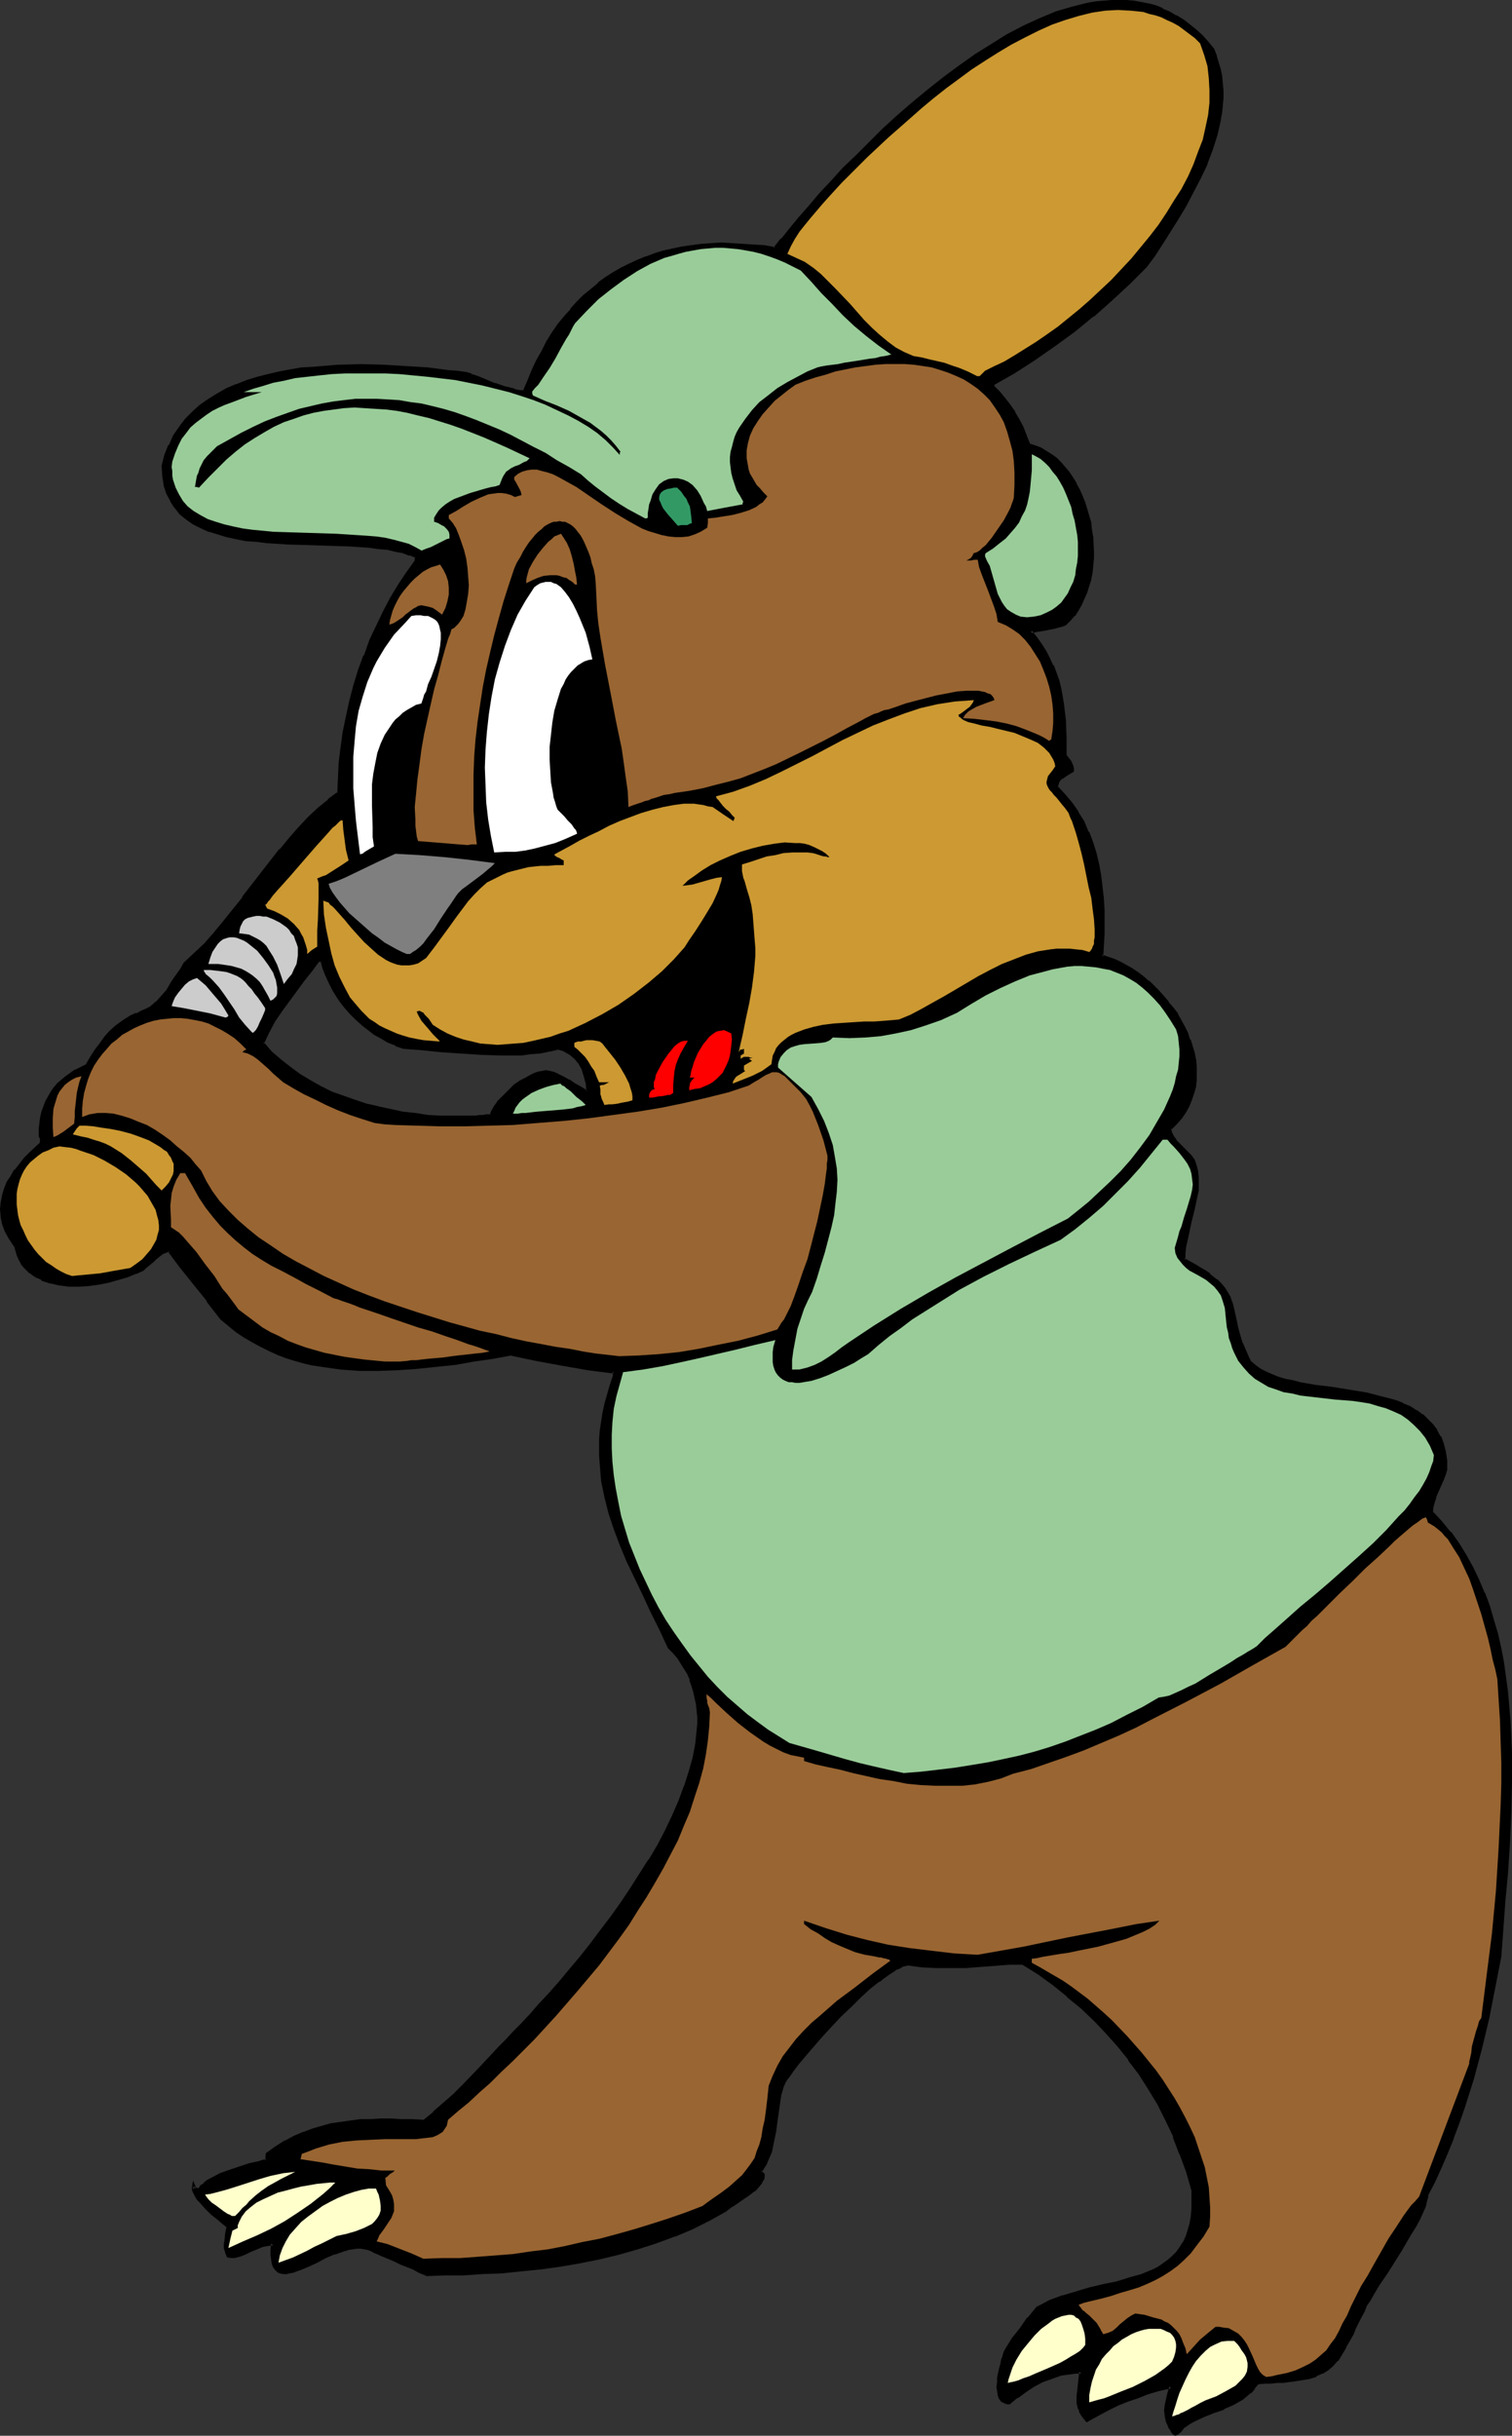
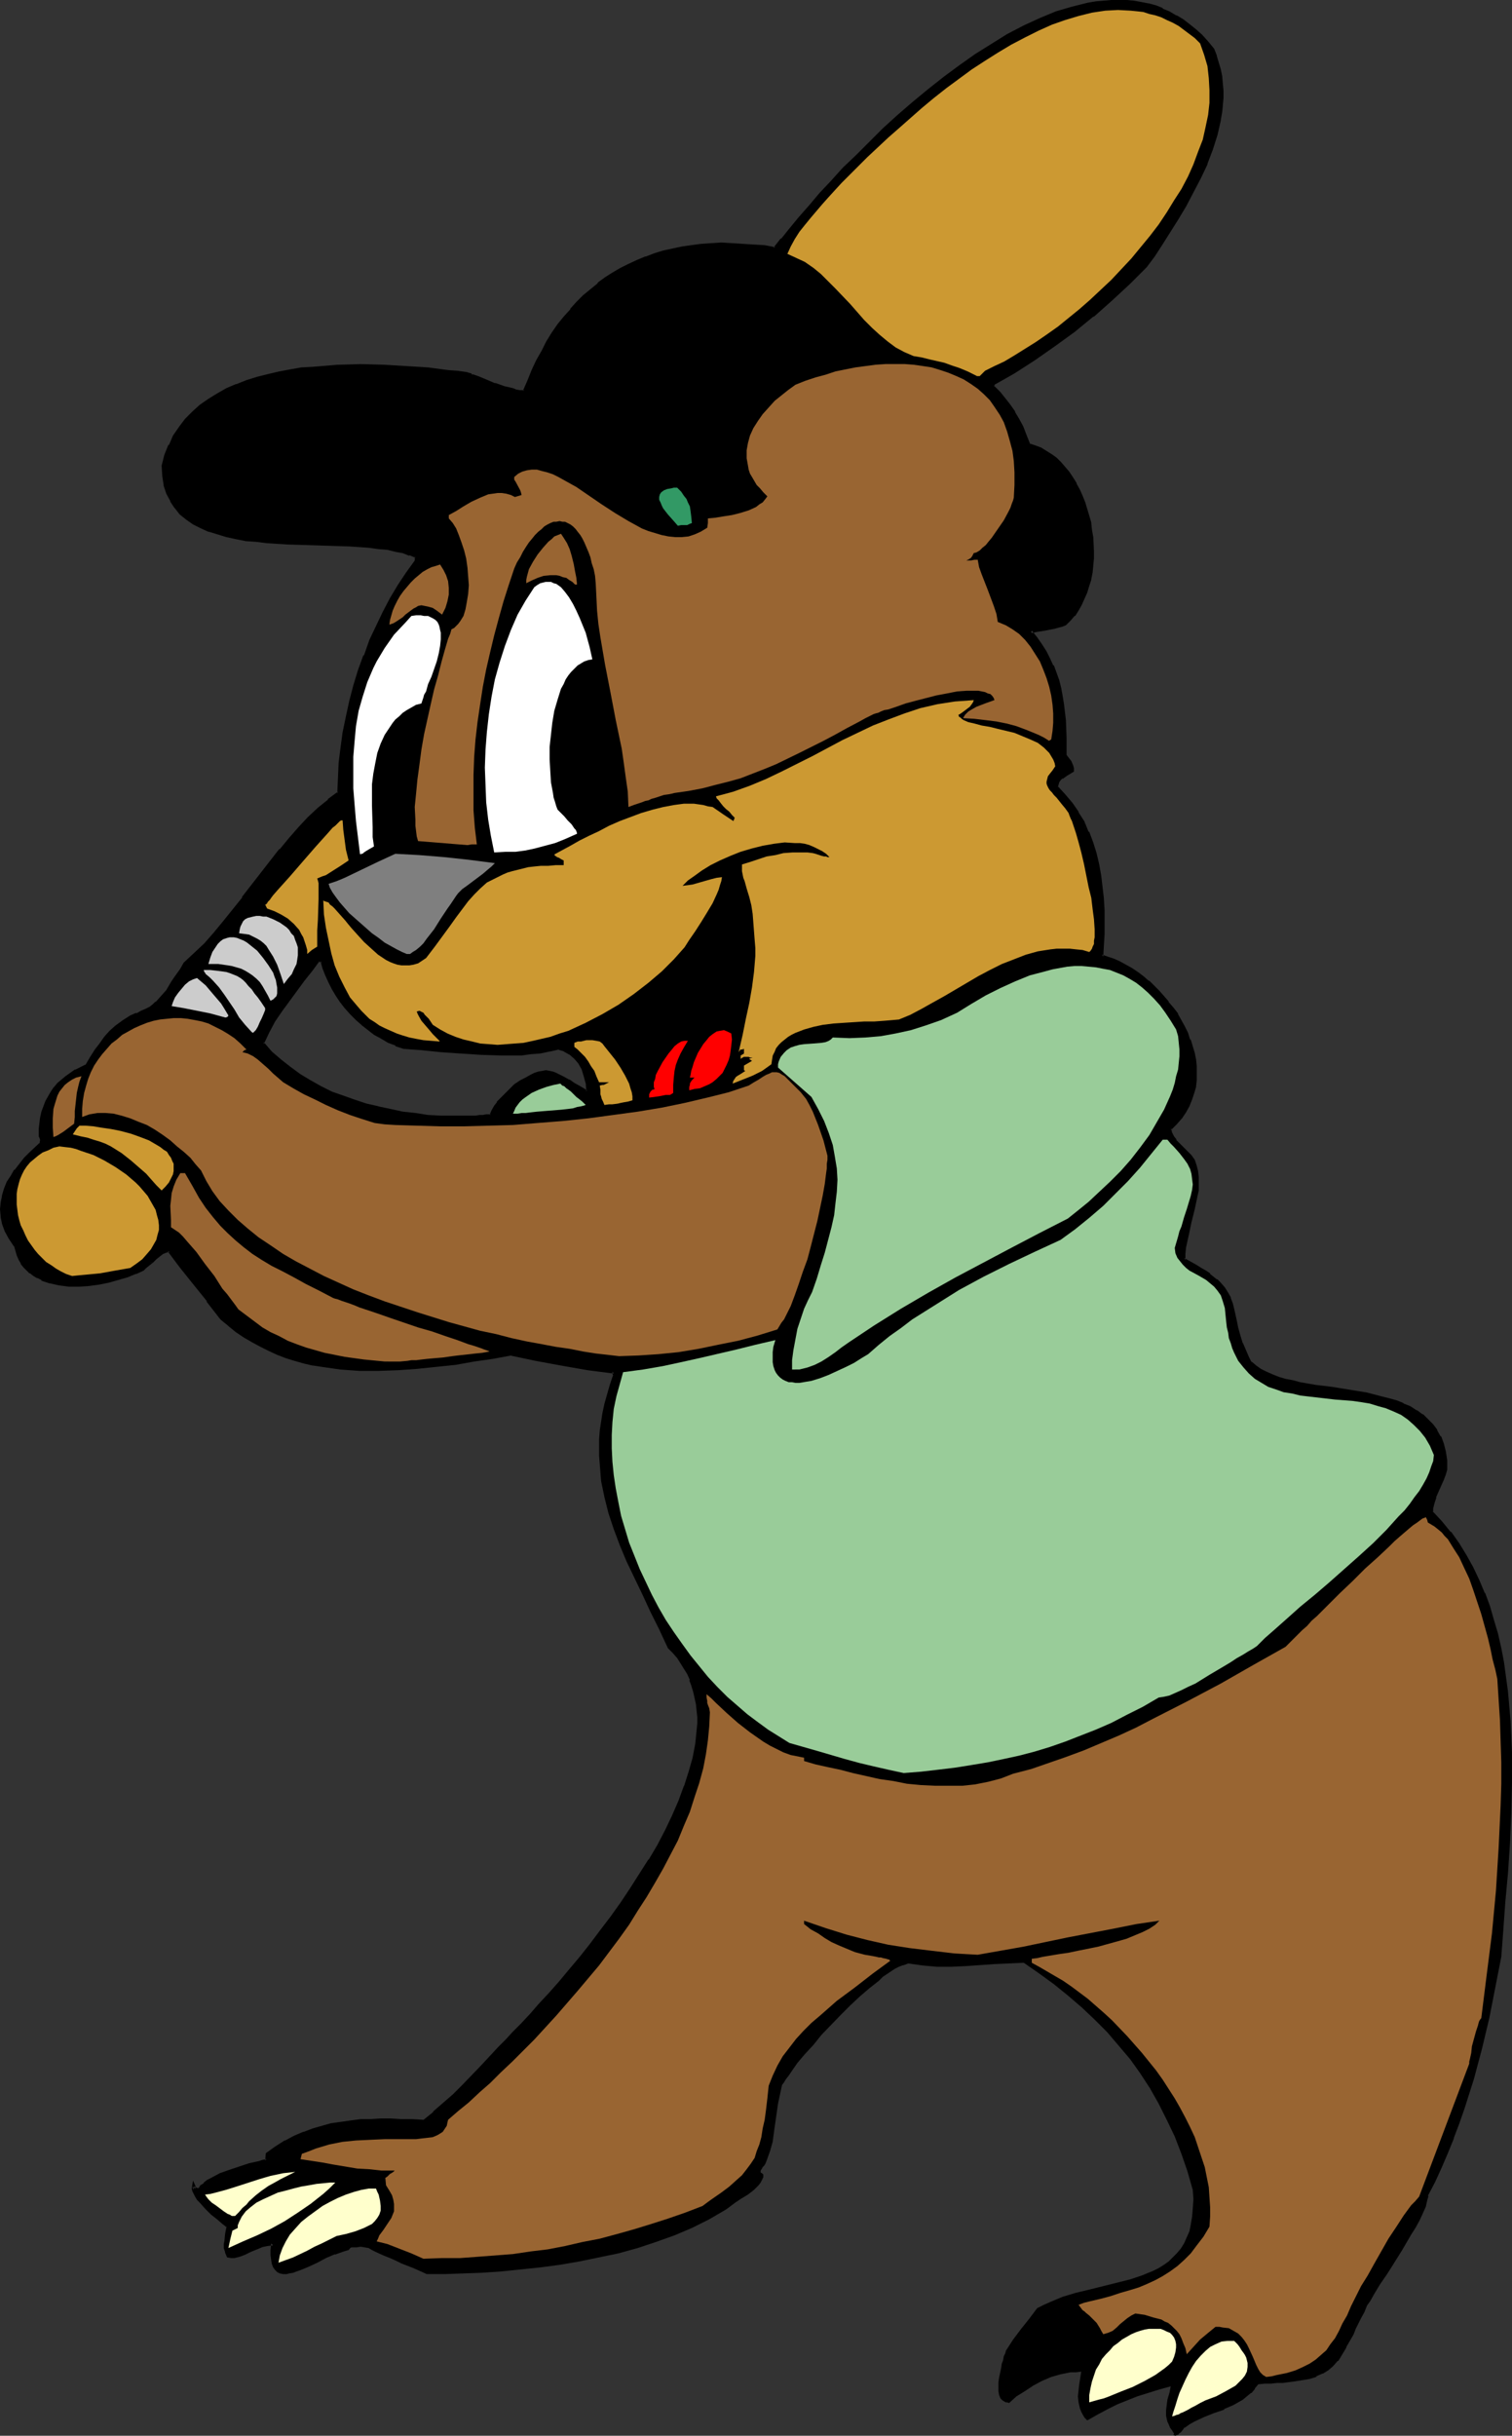
<svg xmlns="http://www.w3.org/2000/svg" xmlns:ns1="http://sodipodi.sourceforge.net/DTD/sodipodi-0.dtd" xmlns:ns2="http://www.inkscape.org/namespaces/inkscape" version="1.0" width="96.783mm" height="155.882mm" id="svg45" ns1:docname="Baseball - Bear 2.wmf">
  <rect width="100%" height="100%" fill="#333333" stroke="none" />
  <ns1:namedview id="namedview45" pagecolor="#ffffff" bordercolor="#000000" borderopacity="0.25" ns2:showpageshadow="2" ns2:pageopacity="0.0" ns2:pagecheckerboard="0" ns2:deskcolor="#d1d1d1" ns2:document-units="mm" />
  <defs id="defs1">
    <pattern id="WMFhbasepattern" patternUnits="userSpaceOnUse" width="6" height="6" x="0" y="0" />
  </defs>
  <path style="fill:#000000;fill-opacity:1;fill-rule:evenodd;stroke:none" d="m 106.636,270.342 h 7.109 l 0.646,-0.162 h 0.646 0.969 0.808 l 0.969,-0.162 0.969,-0.162 0.485,-1.131 0.646,-0.97 0.646,-0.97 0.808,-0.808 1.616,-1.778 1.616,-1.616 1.454,-0.808 1.293,-0.808 1.131,-0.646 0.969,-0.323 0.969,-0.485 0.808,-0.162 h 0.808 0.808 l 0.808,0.162 0.808,0.485 0.969,0.323 0.969,0.646 1.131,0.646 1.293,0.646 1.454,0.97 0.808,0.323 0.808,0.646 0.162,-0.162 h 0.162 l -0.162,-2.101 -0.323,-1.778 -0.646,-1.616 -0.808,-1.454 -0.969,-1.293 -1.293,-0.97 -1.293,-0.808 -1.616,-0.646 -2.1,0.646 -2.262,0.323 -2.262,0.323 -2.424,0.162 h -2.262 l -2.424,0.162 -5.009,-0.162 -4.847,-0.323 -4.847,-0.485 -4.686,-0.485 -2.1,-0.162 -2.262,-0.162 -1.777,-0.646 -1.777,-0.808 -1.616,-0.808 -1.616,-0.97 -1.616,-1.131 -1.454,-1.131 -1.293,-1.293 -1.454,-1.293 -1.293,-1.454 -1.131,-1.454 -0.969,-1.616 -0.969,-1.454 -0.808,-1.616 -0.808,-1.778 -0.646,-1.616 -0.323,-1.778 -0.646,-0.162 h -0.323 l -1.777,2.424 -1.939,2.262 -3.716,4.848 -1.777,2.585 -1.616,2.585 -1.454,2.747 -1.293,2.747 2.1,2.262 2.262,1.939 2.262,1.778 2.424,1.778 2.424,1.454 2.585,1.454 2.585,1.293 2.747,1.131 2.747,0.97 2.908,0.808 2.908,0.808 2.908,0.646 3.07,0.485 3.07,0.485 3.07,0.323 z m 177.404,318.334 -0.485,-0.808 -0.485,-0.646 -0.323,-0.808 -0.323,-0.646 -0.323,-1.454 v -1.293 l 0.162,-1.293 0.162,-1.293 0.485,-1.616 0.323,-1.616 -2.908,0.808 -2.585,0.808 -2.585,0.808 -2.424,0.97 -2.424,0.97 -2.262,1.131 -2.424,1.293 -2.585,1.454 -0.646,-0.646 -0.485,-0.808 -0.323,-0.646 -0.323,-0.808 -0.323,-1.454 -0.162,-1.454 0.162,-1.454 0.162,-1.454 0.485,-3.07 -1.293,0.162 h -1.293 l -2.424,0.485 -2.262,0.646 -2.262,0.97 -2.1,1.131 -1.939,1.293 -2.1,1.293 -1.777,1.616 -0.485,-0.162 h -0.323 l -0.808,-0.485 -0.485,-0.485 -0.323,-0.808 -0.162,-0.97 v -0.97 -1.131 l 0.162,-1.131 0.485,-2.262 0.162,-1.131 0.323,-0.808 0.162,-0.97 0.323,-0.646 0.162,-0.485 v -0.162 l 1.777,-2.747 1.939,-2.585 1.939,-2.424 1.939,-2.585 1.616,-0.808 1.454,-0.646 3.07,-1.293 3.231,-0.97 3.393,-0.808 3.231,-0.808 3.231,-0.808 3.231,-0.808 2.908,-0.97 2.747,-1.131 1.293,-0.646 1.293,-0.808 1.131,-0.808 0.969,-0.97 0.969,-0.97 0.969,-1.131 0.808,-1.293 0.646,-1.454 0.646,-1.454 0.323,-1.616 0.323,-1.939 0.162,-1.939 0.162,-2.262 -0.162,-2.262 -1.293,-4.525 -1.454,-4.201 -1.616,-4.201 -1.939,-4.04 -1.939,-3.878 -2.1,-3.717 -2.424,-3.717 -2.424,-3.393 -2.747,-3.232 -2.747,-3.232 -3.07,-3.07 -3.07,-2.909 -3.393,-2.909 -3.393,-2.747 -3.555,-2.585 -3.716,-2.585 -3.555,0.162 -3.555,0.162 -6.948,0.485 -3.555,0.162 h -3.393 l -3.555,-0.323 -3.393,-0.485 -0.808,0.323 -0.646,0.162 -0.808,0.323 -0.969,0.485 -0.969,0.646 -0.969,0.646 -0.969,0.646 -0.969,0.97 -2.262,1.778 -2.262,1.939 -2.424,2.262 -2.262,2.262 -4.686,4.848 -1.939,2.424 -2.1,2.262 -1.777,2.101 -1.454,2.101 -0.646,0.97 -0.646,0.808 -0.485,0.808 -0.485,0.646 -0.485,2.262 -0.485,2.262 -0.323,2.262 -0.323,2.262 -0.323,2.262 -0.323,2.424 -0.646,2.262 -0.808,2.262 -0.323,0.808 -0.323,0.485 -0.323,0.323 -0.162,0.323 -0.323,0.485 v 0.485 l 0.323,0.162 0.323,0.323 v 0.646 l -0.323,0.646 -0.323,0.646 -0.485,0.646 -1.131,1.131 -1.454,1.131 -1.616,0.97 -1.454,0.97 -1.293,0.97 -0.646,0.485 -0.485,0.323 -3.878,2.262 -4.201,2.101 -4.201,1.778 -4.524,1.616 -4.362,1.454 -4.686,1.293 -4.686,0.97 -4.686,0.97 -4.686,0.808 -4.847,0.646 -4.686,0.485 -4.686,0.485 -4.686,0.323 -4.524,0.162 -4.524,0.162 h -4.362 l -1.777,-0.808 -1.454,-0.646 -2.908,-1.131 -1.293,-0.646 -1.454,-0.646 -1.616,-0.646 -1.777,-0.808 -0.969,-0.485 -0.808,-0.485 -0.969,-0.162 -0.969,-0.162 -0.969,0.162 h -1.131 l -0.969,0.162 -1.131,0.323 -2.1,0.808 -2.262,0.97 -2.1,0.97 -2.1,0.97 -1.939,0.97 -0.969,0.323 -0.808,0.162 -0.808,0.323 h -0.808 -0.646 -0.646 l -0.485,-0.323 -0.485,-0.323 -0.485,-0.646 -0.162,-0.808 -0.323,-0.808 v -1.131 -1.293 l 0.162,-1.616 -1.616,0.162 -1.293,0.323 -2.747,1.293 -1.293,0.646 -1.293,0.323 -1.293,0.323 -0.646,0.162 -0.646,-0.162 -0.485,-1.131 -0.162,-0.97 -0.162,-0.808 0.162,-0.808 0.323,-1.616 0.162,-0.808 v -0.97 l -0.485,-0.485 -0.485,-0.485 -1.293,-0.97 -1.454,-1.293 -1.454,-1.454 -1.293,-1.293 -0.646,-0.808 -0.485,-0.646 -0.323,-0.646 -0.323,-0.485 v -0.646 -0.485 l 0.162,0.323 0.162,0.162 0.323,0.162 h 0.323 0.323 l 0.646,-0.646 0.646,-0.646 0.808,-0.485 0.969,-0.646 2.1,-0.97 2.262,-0.97 2.424,-0.808 2.262,-0.646 2.262,-0.646 1.131,-0.162 0.969,-0.323 v -1.616 l 2.262,-1.454 2.262,-1.454 2.1,-1.131 2.262,-0.97 2.262,-0.808 2.262,-0.646 2.262,-0.485 2.262,-0.485 2.262,-0.323 2.424,-0.162 2.424,-0.162 h 2.424 2.424 2.585 l 2.747,0.162 h 2.585 l 2.585,-1.939 2.424,-2.101 2.424,-2.101 2.262,-2.262 4.362,-4.525 4.362,-4.686 1.616,-1.778 1.939,-1.939 1.939,-2.101 2.1,-2.262 2.262,-2.424 2.424,-2.585 2.424,-2.909 2.424,-2.909 2.424,-3.07 2.585,-3.07 2.585,-3.232 2.424,-3.232 2.424,-3.393 2.424,-3.555 2.262,-3.393 2.1,-3.555 2.1,-3.555 1.939,-3.717 1.777,-3.393 1.454,-3.717 1.454,-3.393 1.131,-3.555 0.808,-3.393 0.646,-3.555 0.485,-3.232 v -1.616 -1.616 l -0.162,-1.616 -0.162,-1.454 -0.162,-1.616 -0.323,-1.454 -0.485,-1.454 -0.485,-1.454 -0.646,-1.454 -0.808,-1.293 -0.808,-1.293 -0.808,-1.293 -0.969,-1.293 -1.293,-1.293 -2.1,-4.363 -2.1,-4.363 -1.939,-4.04 -1.939,-4.04 -1.777,-4.04 -1.616,-3.878 -1.616,-3.878 -1.131,-3.717 -1.131,-3.878 -0.646,-4.04 -0.485,-3.878 -0.162,-2.101 v -1.939 l 0.162,-2.101 0.162,-1.939 0.323,-2.262 0.323,-2.101 0.485,-2.262 0.485,-2.101 0.808,-2.262 0.808,-2.424 -0.162,-0.485 v -0.485 l -6.463,-0.808 -6.301,-0.97 -6.301,-1.293 -5.978,-1.131 -4.524,0.646 -4.524,0.808 -4.524,0.646 -4.524,0.646 -4.686,0.485 -4.686,0.323 -4.524,0.162 h -4.686 l -4.524,-0.485 -4.362,-0.485 -2.262,-0.485 -2.262,-0.485 -2.1,-0.646 -2.1,-0.646 -2.1,-0.646 -2.1,-0.97 -1.939,-0.97 -1.939,-1.131 -2.1,-1.131 -1.777,-1.293 -1.939,-1.454 -1.777,-1.616 -3.231,-4.363 -3.393,-4.04 -3.231,-4.04 -1.454,-1.939 -1.454,-1.939 -0.808,0.162 -0.808,0.323 -0.808,0.646 -0.969,0.646 -0.808,0.808 -0.808,0.646 -0.646,0.646 -0.646,0.646 -1.939,0.808 -1.939,0.808 -2.1,0.646 -2.262,0.485 -2.424,0.485 -2.424,0.323 -2.424,0.162 h -2.424 l -2.262,-0.323 -2.262,-0.323 -1.939,-0.808 -0.969,-0.485 -0.969,-0.485 -0.808,-0.646 -0.808,-0.646 -0.646,-0.808 -0.646,-0.808 -0.485,-0.808 -0.485,-1.131 -0.323,-1.131 -0.323,-1.131 -1.293,-1.778 -0.808,-1.778 -0.646,-1.616 -0.485,-1.778 -0.162,-1.778 0.162,-1.616 0.323,-1.616 0.485,-1.616 0.646,-1.616 0.969,-1.454 0.969,-1.454 0.969,-1.454 1.293,-1.293 1.131,-1.293 2.747,-2.424 0.162,-0.646 -0.162,-0.485 -0.162,-0.485 -0.162,-0.323 0.162,-1.616 0.162,-1.293 0.162,-1.454 0.323,-1.293 0.323,-1.293 0.485,-1.293 0.646,-1.131 0.646,-0.97 0.808,-1.131 0.808,-0.97 0.969,-0.808 0.969,-0.808 1.131,-0.808 1.131,-0.808 1.293,-0.646 1.293,-0.485 1.131,-2.101 1.131,-1.616 1.131,-1.616 1.131,-1.454 1.293,-1.454 1.454,-1.293 1.616,-1.293 1.777,-1.131 1.454,-0.485 1.131,-0.646 1.131,-0.485 0.969,-0.485 0.808,-0.646 0.808,-0.646 1.293,-1.293 1.293,-1.616 1.131,-1.778 0.646,-1.131 0.808,-0.97 0.808,-1.293 0.808,-1.293 2.424,-2.262 2.424,-2.585 2.424,-2.585 2.262,-2.747 4.686,-5.817 4.362,-5.817 4.524,-5.656 2.262,-2.747 2.424,-2.585 2.262,-2.424 2.424,-2.262 2.262,-1.939 2.585,-1.778 v -3.717 l 0.323,-3.717 0.323,-3.717 0.646,-3.717 0.646,-3.717 0.969,-3.878 0.969,-3.717 1.131,-3.555 1.293,-3.555 1.454,-3.555 1.454,-3.555 1.616,-3.393 1.777,-3.232 1.939,-3.232 1.939,-3.07 2.1,-2.909 v -1.131 l -1.454,-0.646 -1.616,-0.485 -1.939,-0.485 -1.939,-0.323 -2.1,-0.323 -2.1,-0.162 -2.262,-0.162 -2.424,-0.162 -5.009,-0.162 -5.009,-0.162 -5.332,-0.323 -5.009,-0.162 -2.424,-0.323 -2.585,-0.323 -2.262,-0.323 -2.262,-0.646 -2.262,-0.485 -2.1,-0.808 -1.777,-0.808 -1.939,-0.808 -1.616,-1.131 -1.454,-1.293 -1.293,-1.454 -0.969,-1.616 -0.969,-1.778 -0.485,-1.939 -0.485,-2.101 -0.162,-2.585 0.808,-2.424 0.969,-2.424 1.131,-2.262 1.293,-2.101 1.454,-1.778 1.616,-1.777 1.939,-1.616 1.939,-1.454 2.1,-1.293 2.262,-1.131 2.424,-1.131 2.424,-0.97 2.424,-0.808 2.585,-0.646 2.747,-0.485 2.747,-0.485 2.747,-0.485 2.747,-0.323 5.817,-0.323 5.655,-0.162 5.655,0.162 5.493,0.162 2.585,0.162 2.585,0.323 2.424,0.323 2.424,0.162 2.262,0.323 2.1,0.323 0.485,0.162 0.646,0.162 0.323,0.162 0.323,0.162 0.969,0.323 1.939,0.646 2.262,0.97 2.1,0.646 2.1,0.646 0.808,0.162 0.808,0.162 0.808,0.162 0.485,-0.162 1.131,-2.585 0.969,-2.424 1.131,-2.424 1.293,-2.262 1.131,-2.262 1.454,-2.101 1.293,-1.939 1.454,-1.939 1.454,-1.778 1.616,-1.778 1.616,-1.454 1.616,-1.616 1.777,-1.454 1.777,-1.131 1.777,-1.293 1.939,-1.131 1.939,-0.97 2.1,-0.97 1.939,-0.808 2.262,-0.808 2.1,-0.646 2.1,-0.485 2.262,-0.485 2.424,-0.323 2.262,-0.323 h 2.424 l 2.424,-0.162 h 2.585 l 2.585,0.162 2.585,0.162 2.585,0.323 2.747,0.323 1.616,-2.262 2.1,-2.424 2.1,-2.585 2.585,-2.909 2.585,-2.909 2.747,-2.909 2.908,-3.232 3.07,-3.07 3.231,-3.393 3.393,-3.07 3.555,-3.232 3.555,-3.07 3.716,-3.07 3.716,-2.909 3.878,-2.909 3.716,-2.747 4.039,-2.424 3.716,-2.424 4.039,-1.939 3.878,-1.939 3.878,-1.454 3.878,-1.293 1.939,-0.485 1.777,-0.323 1.939,-0.485 3.716,-0.323 h 1.777 l 1.939,0.162 1.777,0.162 1.616,0.323 1.777,0.323 1.777,0.485 1.616,0.646 1.616,0.646 1.616,0.97 1.616,0.97 1.616,1.131 1.454,1.293 1.454,1.293 1.454,1.616 1.293,1.616 0.808,1.616 0.485,1.616 0.485,1.616 0.323,1.778 0.162,1.616 v 1.778 1.778 1.616 l -0.323,1.778 -0.323,1.778 -0.808,3.555 -0.969,3.555 -1.454,3.555 -1.454,3.393 -1.777,3.393 -1.777,3.393 -1.939,3.232 -1.939,3.07 -1.939,2.909 -1.777,2.747 -1.777,2.747 -4.201,4.04 -4.362,3.878 -4.362,3.878 -4.524,3.717 -4.847,3.393 -4.847,3.393 -4.847,3.07 -5.009,2.909 v 0.323 l -0.162,0.485 1.616,1.616 1.293,1.454 1.131,1.616 1.131,1.616 0.969,1.616 0.969,1.778 0.808,2.101 0.969,2.424 1.454,0.323 1.293,0.485 1.293,0.808 1.131,0.808 1.131,0.808 1.131,1.131 0.969,0.97 0.969,1.293 0.969,1.293 0.808,1.454 0.808,1.454 0.646,1.454 0.646,1.616 0.485,1.454 0.485,1.778 0.323,1.616 0.323,1.616 0.162,1.778 0.162,3.393 v 1.778 l -0.162,1.616 -0.162,1.616 -0.323,1.778 -0.323,1.454 -0.485,1.616 -0.646,1.454 -0.646,1.454 -0.808,1.293 -0.808,1.293 -1.131,1.131 -0.969,1.131 -0.808,0.162 -0.646,0.162 -0.969,0.323 -0.969,0.162 -0.808,0.323 -0.808,0.162 -0.969,0.162 -0.969,0.162 h -0.808 l -0.646,0.162 1.293,1.616 1.131,1.778 1.131,1.616 0.808,1.616 0.808,1.778 0.646,1.778 0.646,1.778 0.485,1.778 0.485,1.939 0.323,1.939 0.323,3.878 0.323,4.201 v 4.363 l 0.485,0.808 0.485,0.808 0.485,0.97 0.162,0.485 v 0.646 l -1.293,0.808 -1.293,0.808 -0.485,0.323 -0.323,0.646 -0.323,0.646 v 0.808 l 1.939,1.778 1.616,2.101 1.454,2.262 1.293,2.262 1.131,2.424 0.969,2.585 0.808,2.585 0.646,2.747 0.646,2.585 0.323,2.909 0.162,2.747 0.162,2.747 0.162,2.747 v 2.909 l -0.323,2.747 -0.162,2.747 1.454,0.323 1.454,0.485 1.454,0.646 1.454,0.808 1.454,0.808 1.293,0.97 1.454,0.97 1.293,1.131 1.293,1.131 1.293,1.293 2.1,2.585 1.131,1.454 0.969,1.454 1.777,2.909 0.646,1.616 0.646,1.616 0.646,1.616 0.323,1.454 0.323,1.616 0.162,1.616 0.162,1.616 -0.162,1.616 -0.162,1.616 -0.323,1.616 -0.485,1.454 -0.646,1.616 -0.808,1.454 -1.131,1.454 -1.131,1.454 -1.293,1.293 0.162,0.97 0.485,0.97 0.646,0.97 0.808,0.808 0.969,0.97 1.777,1.939 0.808,0.97 0.485,1.293 0.323,1.454 0.162,1.454 v 1.454 l -0.162,1.454 -0.162,1.616 -0.646,3.07 -0.808,3.07 -0.808,3.07 -0.485,3.07 -0.323,1.454 v 1.616 l 1.454,0.808 1.454,0.646 1.131,0.808 1.131,0.646 0.969,0.646 0.969,0.808 0.808,0.646 0.646,0.646 1.131,1.293 0.808,1.131 0.646,1.293 0.323,1.131 0.323,1.454 0.323,1.293 0.323,1.616 0.323,1.616 0.485,1.778 0.808,1.939 0.485,1.131 0.323,1.131 0.646,1.131 0.646,1.293 1.131,0.97 1.293,0.808 1.293,0.808 1.454,0.646 1.616,0.485 1.777,0.485 1.616,0.485 1.939,0.323 3.716,0.646 4.039,0.646 7.917,1.293 3.878,0.808 1.777,0.485 1.777,0.646 1.777,0.646 1.616,0.808 1.454,0.808 1.454,0.97 1.293,1.131 1.131,1.131 0.969,1.454 0.808,1.454 0.646,1.778 0.485,1.778 0.323,2.101 0.162,2.262 -0.323,0.97 -0.485,1.293 -0.646,1.454 -1.293,2.909 -0.485,1.293 -0.323,1.293 v 0.485 0.646 l 2.262,2.424 2.262,2.585 1.777,2.747 1.939,2.747 1.616,2.909 1.454,3.07 1.293,3.07 1.131,3.232 1.131,3.232 0.808,3.393 0.808,3.393 0.646,3.555 0.646,3.555 0.485,3.555 0.323,3.555 0.323,3.717 0.323,7.272 v 7.272 l -0.162,7.433 -0.485,7.272 -0.485,7.272 -0.485,6.948 -0.646,6.787 -0.485,6.464 -1.293,7.433 -1.454,7.272 -1.777,7.433 -1.939,7.272 -2.424,7.272 -1.131,3.555 -1.293,3.555 -1.454,3.555 -1.616,3.393 -1.454,3.555 -1.777,3.393 -0.162,1.131 -0.485,1.454 -0.646,1.454 -0.808,1.778 -0.808,1.616 -1.131,1.939 -2.262,3.878 -2.424,3.717 -1.131,1.939 -1.131,1.616 -0.646,0.97 -0.485,0.808 -0.969,1.454 -0.969,1.454 -0.646,1.293 -0.808,1.616 -0.646,1.454 -1.293,2.585 -0.485,1.293 -0.646,1.131 -1.131,1.939 -0.969,1.778 -1.131,1.454 -0.969,1.293 -1.293,0.97 -1.293,0.808 -1.454,0.646 -1.616,0.485 -1.939,0.485 -2.1,0.323 h -1.131 l -1.293,0.162 -1.293,0.162 -1.454,0.162 h -1.616 l -1.616,0.162 -0.808,1.131 -0.969,0.97 -1.131,0.808 -0.969,0.808 -0.969,0.646 -1.131,0.646 -2.262,0.97 -2.424,0.97 -2.424,0.97 -2.424,1.131 -1.131,0.646 -1.293,0.808 -0.162,0.162 -0.162,0.323 -0.646,0.646 -0.323,0.323 -0.485,0.323 -0.162,0.162 z" id="path1" />
  <path style="fill:#000000;fill-opacity:1;fill-rule:evenodd;stroke:none" d="m 106.636,270.665 h 7.109 0.646 v 0 h 0.646 l 0.969,-0.162 h 0.808 0.162 l 0.808,-0.162 1.293,-0.162 0.485,-1.293 v 0 l 0.646,-0.97 0.646,-0.808 v 0 l 0.646,-0.808 1.616,-1.778 1.777,-1.616 v 0 l 1.454,-0.808 1.293,-0.808 h -0.162 l 1.131,-0.485 0.969,-0.485 0.969,-0.323 h -0.162 l 0.969,-0.162 0.808,-0.162 h -0.162 l 0.808,0.162 h -0.162 l 0.808,0.162 v 0 l 0.808,0.323 0.969,0.323 h -0.162 l 1.131,0.646 v 0 l 1.131,0.646 v 0 l 1.293,0.646 1.454,0.97 0.646,0.485 1.131,0.646 0.323,-0.323 v 0 l 0.485,-0.162 -0.162,-2.262 v 0 l -0.485,-1.778 -0.646,-1.778 -0.808,-1.454 v 0 l -1.131,-1.454 -1.131,-0.97 h -0.162 l -1.293,-0.97 -1.777,-0.485 -2.262,0.485 h 0.162 l -2.262,0.485 -2.424,0.162 -2.262,0.323 v 0 h -4.686 l -5.009,-0.162 -4.847,-0.323 v 0 l -4.847,-0.485 -4.524,-0.323 -2.262,-0.162 -2.1,-0.162 v 0 l -1.777,-0.646 v 0 l -1.616,-0.808 -1.777,-0.808 h 0.162 l -1.777,-1.131 -1.454,-0.97 -1.454,-1.293 v 0.162 l -1.454,-1.293 -1.293,-1.293 -1.293,-1.454 h 0.162 l -1.293,-1.454 -0.969,-1.454 -0.969,-1.616 v 0.162 l -0.808,-1.616 -0.646,-1.778 v 0.162 l -0.646,-1.778 -0.485,-1.939 -0.808,-0.162 v 0 h -0.646 l -1.939,2.424 v 0 l -1.939,2.424 v 0 l -3.716,4.848 -1.777,2.424 -1.616,2.747 v 0 l -1.454,2.747 -1.454,2.909 2.262,2.424 2.262,2.101 v 0 l 2.262,1.778 v 0 l 2.424,1.778 2.585,1.454 v 0 l 2.585,1.454 2.585,1.293 2.747,1.131 v 0 l 2.747,0.97 2.908,0.97 2.908,0.646 h 0.162 l 2.908,0.646 2.908,0.646 3.07,0.485 3.231,0.323 3.07,0.162 0.162,-0.808 -3.231,-0.162 -3.07,-0.485 -3.07,-0.323 -2.908,-0.646 -3.07,-0.646 h 0.162 l -2.908,-0.646 -2.908,-0.97 -2.747,-0.97 v 0 l -2.747,-0.97 -2.585,-1.293 -2.585,-1.454 v 0 l -2.424,-1.454 -2.424,-1.778 v 0 l -2.262,-1.778 v 0 l -2.262,-1.939 -1.939,-2.262 v 0.485 l 1.293,-2.747 1.454,-2.747 v 0 l 1.777,-2.585 1.777,-2.424 3.555,-4.848 v 0 l 1.939,-2.424 v 0 l 1.777,-2.424 -0.323,0.323 h 0.323 v 0 l 0.485,0.162 -0.323,-0.323 0.485,1.778 0.646,1.616 v 0 l 0.808,1.778 0.808,1.616 v 0 l 0.969,1.616 0.969,1.454 1.131,1.454 0.162,0.162 1.131,1.293 1.454,1.454 1.293,1.131 0.162,0.162 1.454,1.131 1.454,1.131 1.777,0.97 v 0 l 1.616,0.97 1.777,0.646 v 0.162 l 1.939,0.646 2.1,0.162 2.262,0.162 4.686,0.485 4.686,0.323 h 0.162 l 4.847,0.323 5.009,0.162 h 4.686 0.162 l 2.262,-0.323 2.262,-0.162 2.262,-0.485 h 0.162 l 2.1,-0.485 h -0.323 l 1.616,0.485 h -0.162 l 1.454,0.808 -0.162,-0.162 1.293,1.131 v 0 l 0.969,1.131 v 0 l 0.808,1.454 v 0 l 0.485,1.616 0.485,1.778 v -0.162 l 0.162,2.101 0.162,-0.485 -0.162,0.162 h -0.162 0.323 l -0.808,-0.485 -0.808,-0.485 -1.454,-0.808 -1.131,-0.808 h -0.162 l -1.131,-0.646 v 0 l -0.969,-0.485 v 0 l -0.969,-0.485 -0.808,-0.323 v 0 l -0.808,-0.162 v 0 l -0.808,-0.162 h -0.162 l -0.808,0.162 -0.969,0.162 -0.969,0.323 -0.969,0.485 -1.131,0.646 v 0 l -1.293,0.646 -1.454,0.97 -1.777,1.778 -1.616,1.616 -0.808,0.808 v 0.162 l -0.646,0.808 -0.646,1.131 -0.485,1.131 0.323,-0.162 h -1.131 l -0.808,0.162 v 0 h -0.808 l -0.969,0.162 h -0.646 v 0 h -0.808 0.162 -7.109 0.162 z" id="path2" />
-   <path style="fill:#000000;fill-opacity:1;fill-rule:evenodd;stroke:none" d="m 284.202,588.353 0.323,0.162 -0.646,-0.808 v 0 l -0.323,-0.808 v 0 l -0.485,-0.646 v 0.162 l -0.162,-0.808 -0.323,-1.293 v 0 l -0.162,-1.293 v 0.162 l 0.162,-1.293 0.323,-1.454 v 0 l 0.323,-1.454 0.485,-2.262 -3.393,0.808 -2.747,0.808 -2.585,0.97 v 0 l -2.424,0.808 v 0.162 l -2.424,0.97 -2.262,1.131 -2.424,1.293 -2.747,1.454 0.646,0.162 -0.646,-0.808 -0.485,-0.646 v 0 l -0.323,-0.808 -0.323,-0.646 v 0.162 l -0.323,-1.454 v 0 -1.454 0.162 l 0.162,-1.454 0.162,-1.454 0.485,-3.555 h -1.777 v 0 l -1.293,0.162 -2.424,0.323 h -0.162 l -2.262,0.808 v 0 l -2.262,0.97 -2.1,1.131 v 0 l -2.1,1.293 -1.939,1.293 v 0.162 l -1.939,1.454 0.323,-0.162 h -0.485 l -0.323,-0.162 0.162,0.162 -0.646,-0.485 v 0.162 l -0.485,-0.646 0.162,0.162 -0.485,-0.808 0.162,0.162 -0.162,-0.97 v 0 l -0.162,-0.97 0.162,-1.131 v 0.162 -1.293 l 0.485,-2.262 0.323,-0.97 v 0 l 0.162,-0.97 0.323,-0.808 0.162,-0.646 0.162,-0.485 0.162,-0.162 h -0.162 l 1.777,-2.747 1.939,-2.585 1.939,-2.424 h -0.162 l 2.1,-2.585 v 0.162 l 1.454,-0.808 1.454,-0.646 v 0 l 3.07,-1.131 v 0 l 3.231,-0.97 3.393,-0.97 3.231,-0.808 3.231,-0.646 3.07,-0.97 3.07,-0.808 v -0.162 l 2.747,-1.131 1.293,-0.646 h 0.162 l 1.131,-0.808 1.131,-0.808 h 0.162 l 0.969,-0.97 0.969,-1.131 0.969,-0.97 v -0.162 l 0.808,-1.293 v 0 l 0.646,-1.454 h 0.162 l 0.485,-1.616 0.485,-1.616 v 0 l 0.323,-1.778 0.162,-2.101 v 0 -2.262 -2.262 l -1.293,-4.686 -1.616,-4.201 v 0 l -1.616,-4.201 v 0 l -1.777,-4.04 -2.1,-3.878 v -0.162 l -2.1,-3.555 -2.424,-3.717 -2.424,-3.393 h -0.162 l -2.585,-3.393 v 0 l -2.908,-3.232 -2.908,-3.07 -3.231,-2.909 -3.231,-2.909 v 0 l -3.393,-2.747 v 0 l -3.716,-2.585 -3.878,-2.585 h -3.555 l -10.502,0.808 h -3.555 -3.393 l -3.555,-0.162 h 0.162 l -3.555,-0.485 -0.808,0.162 -0.808,0.162 v 0.162 l -0.808,0.323 -0.969,0.485 v 0 l -0.969,0.646 -0.969,0.646 -0.969,0.646 -1.131,0.808 v 0.162 l -2.262,1.778 v 0 l -2.262,1.939 -2.424,2.262 -2.262,2.262 -4.524,4.848 -2.1,2.424 -1.939,2.262 v 0.162 l -1.939,2.101 v 0 l -1.454,1.939 -0.646,0.97 -0.646,0.97 -0.485,0.808 -0.485,0.646 -0.646,2.262 v 0.162 l -0.323,2.262 -0.323,2.101 -0.323,2.424 -0.323,2.262 -0.485,2.262 v 0 l -0.485,2.262 -0.808,2.424 v -0.162 l -0.485,0.646 v 0.162 l -0.162,0.485 v -0.162 l -0.323,0.485 -0.162,0.323 -0.323,0.485 -0.162,0.808 0.646,0.323 v 0 l 0.323,0.323 -0.162,-0.485 -0.162,0.646 v 0 l -0.162,0.646 v 0 l -0.323,0.646 V 527.595 l -0.485,0.646 h 0.162 l -1.293,1.131 v 0 l -1.454,1.131 v 0 l -1.454,0.97 -1.616,0.97 -1.293,0.97 -0.485,0.485 h -0.162 l -0.485,0.323 h 0.162 l -4.039,2.262 -4.039,1.939 -4.201,1.939 v -0.162 l -4.362,1.616 -4.524,1.454 -4.686,1.293 -4.524,1.131 v 0 l -4.686,0.97 -4.847,0.808 -4.686,0.646 -4.686,0.485 -4.686,0.485 v 0 l -4.686,0.162 -4.524,0.323 h -4.524 l -4.362,0.162 h 0.162 l -1.777,-0.808 -1.454,-0.646 -2.908,-1.293 -1.293,-0.485 -1.454,-0.646 v -0.162 l -1.616,-0.646 v 0.162 l -1.777,-0.808 v 0 l -0.808,-0.485 h -0.162 l -0.808,-0.485 -0.969,-0.323 v 0 h -0.969 -0.162 -0.969 -0.162 l -0.969,0.162 -0.808,0.97 h -0.162 l 1.131,-0.162 0.969,-0.162 v 0 h 0.969 v 0 l 0.969,0.162 v 0 l 0.808,0.162 v 0 l 0.808,0.323 v 0 l 0.808,0.485 h 0.162 l 1.777,0.808 v 0 l 1.616,0.646 v 0 l 1.454,0.646 1.293,0.646 2.908,1.131 1.454,0.808 1.939,0.808 4.362,-0.162 h 4.524 l 4.524,-0.323 4.686,-0.162 v 0 l 4.686,-0.485 4.847,-0.485 4.686,-0.646 4.686,-0.808 4.847,-0.97 v 0 l 4.686,-1.131 4.524,-1.293 4.524,-1.454 4.362,-1.616 h 0.162 l 4.201,-1.778 4.201,-2.101 4.039,-2.262 0.485,-0.485 v 0.162 l 0.485,-0.485 1.293,-0.808 1.616,-1.131 1.454,-0.97 v 0 l 1.454,-1.131 h 0.162 l 1.131,-1.293 0.485,-0.646 v 0 l 0.323,-0.646 0.162,-0.162 0.162,-0.646 v -0.808 l -0.485,-0.485 v 0 l -0.323,-0.323 0.162,0.485 0.162,-0.485 -0.162,0.323 0.323,-0.485 0.162,-0.323 0.323,-0.485 v 0 l 0.323,-0.485 v 0 l 0.323,-0.808 0.969,-2.262 0.485,-2.424 v 0 l 0.485,-2.262 0.323,-2.424 0.323,-2.262 0.323,-2.262 0.323,-2.262 v 0.162 l 0.646,-2.262 v 0.162 l 0.323,-0.808 0.485,-0.808 0.646,-0.808 0.646,-0.97 1.454,-1.939 v 0 l 1.777,-2.101 v 0 l 1.939,-2.262 2.1,-2.424 4.524,-4.848 2.424,-2.262 2.262,-2.262 2.262,-2.101 v 0 l 2.262,-1.778 v 0.162 l 0.969,-0.808 1.131,-0.808 0.969,-0.646 0.969,-0.646 h -0.162 l 0.969,-0.323 0.808,-0.485 h -0.162 l 0.808,-0.162 0.646,-0.162 h -0.162 l 3.555,0.485 v 0 l 3.555,0.162 h 3.393 3.555 l 10.502,-0.808 h 3.555 -0.323 l 3.878,2.424 3.555,2.585 v 0 l 3.393,2.747 h -0.162 l 3.393,2.747 3.231,3.07 2.908,3.07 2.747,3.07 v 0 l 2.747,3.393 h -0.162 l 2.585,3.393 2.262,3.555 2.262,3.717 v 0 l 1.939,3.878 1.939,4.04 h -0.162 l 1.616,4.201 v -0.162 l 1.616,4.363 1.293,4.525 v -0.162 2.262 2.262 0 l -0.162,1.939 -0.323,1.778 v 0 l -0.485,1.616 -0.485,1.616 v -0.162 l -0.646,1.454 v -0.162 l -0.808,1.293 v 0 l -0.808,1.131 -0.969,0.97 -1.131,0.97 v 0 l -1.131,0.808 -1.131,0.808 v 0 l -1.293,0.646 -2.747,1.131 v 0 l -2.908,0.808 -3.07,0.97 -3.231,0.646 -3.393,0.808 -3.231,0.97 -3.231,0.97 h -0.162 l -3.07,1.131 v 0 l -1.454,0.808 -1.616,0.808 -2.1,2.585 h -0.162 l -1.777,2.585 -1.939,2.424 -1.777,2.909 -0.162,0.323 -0.162,0.485 -0.162,0.646 -0.323,0.808 -0.162,0.97 v 0 l -0.323,1.131 -0.485,2.262 v 1.131 0 l -0.162,1.131 0.162,0.97 v 0 l 0.162,1.131 0.323,0.808 0.485,0.646 0.969,0.485 0.485,0.162 h 0.646 l 1.939,-1.616 v 0.162 l 1.939,-1.454 1.939,-1.293 v 0 l 2.1,-1.131 2.262,-0.808 v 0 l 2.262,-0.808 v 0 l 2.424,-0.323 1.131,-0.162 v 0 h 1.293 l -0.485,-0.485 -0.323,3.07 -0.162,1.454 -0.162,1.454 v 0 1.616 l 0.323,1.454 h 0.162 l 0.162,0.808 0.485,0.808 0.485,0.646 0.808,0.97 2.908,-1.616 2.424,-1.293 2.262,-1.131 2.424,-0.97 v 0 l 2.424,-0.808 v 0 l 2.424,-0.97 2.747,-0.808 2.908,-0.646 -0.485,-0.485 -0.485,1.616 -0.323,1.454 v 0 l -0.323,1.454 -0.162,1.293 v 0 l 0.162,1.454 0.323,1.454 0.323,0.646 0.323,0.808 v 0 l 0.485,0.646 v 0.162 l 0.646,0.808 z" id="path3" />
  <path style="fill:#000000;fill-opacity:1;fill-rule:evenodd;stroke:none" d="m 85.147,543.269 -0.969,0.162 h -0.162 l -1.131,0.323 -2.1,0.808 h -0.162 l -2.1,0.97 -2.1,0.97 -2.1,0.97 -1.939,0.808 v 0 l -0.808,0.323 -0.969,0.323 -0.808,0.162 h 0.162 l -0.808,0.162 v 0 h -0.646 v 0 l -0.646,-0.162 h 0.162 l -0.485,-0.162 h 0.162 l -0.485,-0.323 v 0 l -0.323,-0.485 v 0 l -0.323,-0.808 v 0.162 l -0.162,-0.97 v 0.162 l -0.162,-1.131 v -1.293 0 l 0.162,-1.939 -1.939,0.162 v 0 l -1.454,0.323 -2.747,1.293 -1.293,0.485 h 0.162 l -1.293,0.485 v 0 l -1.293,0.323 h -0.646 0.162 -0.808 l 0.323,0.162 -0.485,-1.131 0.162,0.162 -0.323,-0.97 v 0 -0.808 0 l 0.162,-0.808 0.162,-1.616 0.162,-0.808 v -1.131 l -0.485,-0.485 v 0 l -0.646,-0.485 -1.293,-1.131 v 0 l -1.454,-1.293 -1.293,-1.454 -1.293,-1.293 v 0 l -0.646,-0.646 v 0 l -0.323,-0.646 v 0 l -0.485,-0.646 -0.162,-0.646 v 0.162 l -0.162,-0.485 v 0.162 l 0.162,-0.646 -0.808,0.162 0.162,0.323 0.162,0.323 0.485,0.323 h 0.323 0.646 l 0.808,-0.808 h -0.162 l 0.808,-0.646 v 0.162 l 0.808,-0.646 0.808,-0.646 v 0 l 2.1,-0.97 v 0 l 2.262,-0.808 v 0 l 2.424,-0.808 2.262,-0.808 2.262,-0.485 1.131,-0.323 1.131,-0.323 v -1.939 l -0.162,0.323 2.262,-1.454 2.262,-1.293 v 0 l 2.262,-1.293 2.262,-0.97 -0.162,0.162 2.262,-0.808 2.262,-0.646 2.262,-0.646 h -0.162 l 2.262,-0.323 2.424,-0.323 2.262,-0.323 v 0 h 2.424 l 2.424,-0.162 h 2.424 l 2.585,0.162 h 2.747 l 2.747,0.162 2.585,-2.101 h 0.162 l 2.424,-2.101 2.424,-2.262 2.262,-2.101 4.362,-4.525 4.362,-4.686 1.616,-1.778 1.939,-1.939 1.939,-2.101 2.1,-2.262 2.262,-2.585 2.262,-2.585 2.424,-2.747 2.585,-2.909 v 0 l 2.424,-3.07 2.585,-3.07 v 0 l 2.585,-3.232 2.424,-3.393 2.424,-3.393 2.424,-3.393 2.262,-3.555 2.1,-3.555 v 0 l 2.1,-3.555 1.939,-3.717 1.777,-3.393 1.454,-3.717 h 0.162 l 1.293,-3.393 v -0.162 l 1.131,-3.555 0.969,-3.393 v 0 l 0.646,-3.393 0.323,-3.393 v 0 l 0.162,-1.616 v -1.616 l -0.162,-1.616 -0.162,-1.616 -0.323,-1.454 v 0 l -0.323,-1.616 -0.485,-1.454 -0.485,-1.454 v 0 l -0.646,-1.454 -0.646,-1.293 v 0 l -0.808,-1.454 -0.969,-1.293 -0.969,-1.131 -0.162,-0.162 -1.131,-1.131 h 0.162 l -2.262,-4.363 -1.939,-4.363 -2.1,-4.04 -1.939,-4.04 -1.777,-4.04 -1.616,-3.878 v 0 l -1.454,-3.878 v 0.162 l -1.293,-3.878 -0.969,-3.878 v 0 l -0.808,-3.878 -0.323,-3.878 v 0 l -0.162,-2.101 v -1.939 -2.101 0.162 l 0.162,-2.101 0.323,-2.101 0.323,-2.262 0.485,-2.101 v 0 l 0.646,-2.101 0.646,-2.424 0.808,-2.424 -0.162,-0.646 v 0.162 -0.808 l -6.786,-0.808 -6.301,-1.131 -6.301,-1.131 -5.978,-1.293 -4.524,0.808 -4.524,0.646 -4.524,0.808 -4.686,0.485 -4.524,0.485 -4.686,0.323 v 0 l -4.524,0.162 h -4.686 0.162 l -4.524,-0.323 -4.524,-0.646 -2.262,-0.323 h 0.162 l -2.262,-0.485 -2.1,-0.646 -2.1,-0.646 -2.1,-0.808 v 0 l -2.1,-0.808 -1.939,-0.97 -1.939,-1.131 v 0 l -1.939,-1.131 -1.939,-1.454 -1.777,-1.454 v 0.162 l -1.777,-1.616 v 0 l -3.231,-4.201 h -0.162 l -3.231,-4.201 -3.231,-3.878 v 0 l -1.454,-2.101 -1.616,-2.101 -0.969,0.162 -0.969,0.485 h -0.162 l -0.808,0.646 v 0 l -0.808,0.646 h -0.162 l -0.808,0.808 -0.808,0.808 1.454,-0.162 0.808,-0.808 v 0 l 0.808,-0.646 v 0 l 0.808,-0.646 v 0 l 0.808,-0.323 v 0 l 0.808,-0.162 -0.485,-0.162 1.454,1.939 1.454,1.939 v 0 l 3.231,4.04 3.393,4.201 h -0.162 l 3.393,4.363 1.777,1.454 0.162,0.162 1.777,1.454 1.939,1.293 1.939,1.131 v 0 l 2.1,1.131 1.939,0.97 2.1,0.97 v 0 l 2.1,0.808 2.1,0.646 2.262,0.646 2.1,0.485 h 0.162 l 2.1,0.323 4.524,0.646 4.524,0.323 v 0 h 4.686 l 4.524,-0.162 h 0.162 l 4.524,-0.323 4.686,-0.485 4.686,-0.485 4.524,-0.808 4.524,-0.646 4.362,-0.808 h -0.162 l 6.14,1.293 6.14,1.131 6.463,1.131 6.301,0.808 -0.323,-0.485 v 0.485 l 0.162,0.646 v -0.323 l -0.808,2.424 -0.646,2.262 -0.646,2.262 v 0 l -0.485,2.262 -0.323,2.101 -0.323,2.101 -0.162,2.101 v 0 2.101 1.939 l 0.162,2.101 v 0 l 0.323,4.04 0.808,3.878 v 0 l 0.969,3.878 1.293,3.878 v 0 l 1.454,3.878 v 0 l 1.616,3.878 1.939,4.04 1.939,4.04 1.939,4.201 2.1,4.201 2.1,4.525 1.293,1.293 -0.162,-0.162 1.131,1.293 0.808,1.293 0.808,1.293 v 0 l 0.808,1.293 0.646,1.454 h -0.162 l 0.485,1.293 0.485,1.616 0.323,1.454 v 0 l 0.323,1.454 0.162,1.616 0.162,1.454 v 0 1.616 l -0.162,1.616 v 0 l -0.323,3.232 -0.646,3.393 v 0 l -0.969,3.393 -1.131,3.555 v -0.162 l -1.293,3.555 v 0 l -1.616,3.717 -1.616,3.393 -1.939,3.717 -2.1,3.555 v -0.162 l -2.262,3.555 -2.262,3.555 -2.262,3.393 -2.424,3.393 -2.585,3.393 -2.424,3.232 v 0 l -2.424,3.07 -2.585,3.07 v 0 l -2.424,2.909 -2.424,2.747 -2.424,2.585 -2.1,2.424 -2.262,2.424 -1.939,1.939 -1.777,1.939 -1.777,1.778 -4.362,4.686 -4.362,4.525 -2.262,2.262 -2.424,2.101 -2.424,2.101 h 0.162 l -2.585,2.101 0.162,-0.162 -2.585,-0.162 h -2.747 l -2.585,-0.162 h -2.424 l -2.424,0.162 h -2.424 v 0 l -2.424,0.323 -2.262,0.323 -2.262,0.323 h -0.162 l -2.262,0.646 -2.262,0.646 -2.1,0.808 h -0.162 l -2.262,0.97 -2.1,1.131 h -0.162 l -2.262,1.454 -2.262,1.616 -0.162,1.778 0.323,-0.323 -0.969,0.162 -0.969,0.323 -2.262,0.485 -2.424,0.808 -2.424,0.808 v 0 l -2.262,0.808 v 0 l -2.1,1.131 v 0 l -0.969,0.485 -0.808,0.646 v 0.162 l -0.808,0.485 -0.485,0.808 0.162,-0.162 h -0.323 v 0 h -0.323 0.162 l -0.323,-0.162 0.162,0.162 -0.162,-0.323 v 0 l -0.646,-1.454 -0.323,1.939 0.162,0.646 0.323,0.646 0.323,0.646 v 0 l 0.485,0.808 v 0 l 0.646,0.646 v 0 l 1.293,1.454 1.454,1.454 1.454,1.131 v 0 l 1.293,1.131 0.646,0.485 v 0 l 0.485,0.485 -0.162,-0.323 -0.162,0.97 v -0.162 l -0.162,0.97 -0.162,1.616 -0.162,0.808 v 0.808 0.162 l 0.323,0.97 v 0.162 l 0.485,1.131 0.969,0.162 h 0.808 l 1.293,-0.323 v 0 l 1.293,-0.485 v 0 l 1.293,-0.646 2.747,-1.131 h -0.162 l 1.454,-0.323 v 0 l 1.454,-0.162 -0.485,-0.485 -0.162,1.616 v 0 1.293 l 0.162,1.131 0.162,0.97 v 0 l 0.323,0.808 0.485,0.646 0.485,0.485 0.646,0.323 0.808,0.162 h 0.646 0.162 l 0.646,-0.162 0.969,-0.162 0.808,-0.323 0.969,-0.323 v 0 l 1.939,-0.808 2.1,-0.97 2.1,-1.131 2.262,-0.97 -0.162,0.162 2.262,-0.808 1.131,-0.323 z" id="path4" />
  <path style="fill:#000000;fill-opacity:1;fill-rule:evenodd;stroke:none" d="m 35.545,305.569 -0.646,0.646 v 0 l -0.646,0.485 v -0.162 l -1.777,0.97 0.162,-0.162 -1.939,0.808 -2.262,0.646 -2.262,0.646 v 0 l -2.424,0.485 -2.262,0.323 v 0 l -2.424,0.162 h -2.424 v 0 l -2.262,-0.323 -2.262,-0.485 h 0.162 l -2.1,-0.646 h 0.162 l -0.969,-0.485 v 0 l -0.808,-0.485 -0.808,-0.646 v 0 L 6.948,306.7 6.301,305.892 v 0.162 l -0.646,-0.808 v 0 L 5.17,304.276 4.686,303.307 h 0.162 l -0.323,-0.97 -0.485,-1.293 -1.293,-1.778 v 0 l -0.808,-1.778 v 0.162 l -0.646,-1.778 -0.323,-1.778 v 0.162 l -0.162,-1.778 0.162,-1.616 v 0 L 1.293,289.248 v 0.162 l 0.485,-1.616 H 1.616 l 0.808,-1.616 0.808,-1.454 v 0 l 0.969,-1.454 H 4.039 l 1.131,-1.293 1.131,-1.454 v 0.162 l 1.293,-1.293 2.747,-2.585 0.162,-0.808 v -0.646 l -0.323,-0.485 0.162,0.162 -0.162,-0.485 v 0.162 -1.616 0.162 l 0.162,-1.454 0.162,-1.454 0.323,-1.293 v 0 l 0.485,-1.131 h -0.162 l 0.646,-1.293 0.485,-1.131 v 0.162 l 0.646,-1.131 0.808,-0.97 h -0.162 l 0.969,-0.97 0.808,-0.808 v 0 l 0.969,-0.808 v 0 l 1.131,-0.808 1.131,-0.646 v 0 l 1.293,-0.808 1.454,-0.646 1.131,-1.939 1.131,-1.778 1.131,-1.616 1.131,-1.454 v 0.162 l 1.293,-1.454 1.454,-1.293 h -0.162 l 1.616,-1.131 1.939,-1.293 h -0.162 l 1.454,-0.485 v 0 l 1.293,-0.485 1.939,-1.131 0.808,-0.646 0.808,-0.485 v -0.162 l 1.454,-1.293 v -0.162 l 1.293,-1.454 1.131,-1.939 0.646,-0.97 0.808,-1.131 0.808,-1.293 0.808,-1.131 v 0 l 2.424,-2.262 2.424,-2.585 2.424,-2.585 v 0 l 2.262,-2.747 4.524,-5.817 h 0.162 l 4.524,-5.817 4.524,-5.817 h -0.162 l 2.262,-2.747 v 0.162 l 2.262,-2.585 2.424,-2.424 2.262,-2.262 v 0 l 2.424,-2.101 v 0.162 l 2.585,-1.939 0.162,-3.878 v 0 l 0.162,-3.717 0.485,-3.717 0.485,-3.717 0.808,-3.717 v 0 l 0.808,-3.717 0.969,-3.717 1.131,-3.555 1.293,-3.717 v 0.162 l 1.454,-3.555 1.454,-3.555 1.616,-3.393 1.939,-3.232 v 0 l 1.777,-3.232 1.939,-2.909 2.262,-3.07 v -1.454 l -1.777,-0.808 v 0 l -1.777,-0.646 -1.777,-0.323 v 0 l -1.939,-0.485 -2.1,-0.162 -2.262,-0.323 -2.262,-0.162 -2.424,-0.162 v 0 l -5.009,-0.162 -5.009,-0.162 -5.332,-0.162 -5.009,-0.323 v 0 l -2.424,-0.323 -2.424,-0.162 -2.424,-0.485 h 0.162 l -2.262,-0.485 -2.262,-0.646 -2.1,-0.646 v 0 l -1.777,-0.808 -1.777,-0.808 v 0 l -1.616,-1.131 v 0 l -1.454,-1.293 -1.293,-1.454 v 0.162 l -0.969,-1.616 v 0 l -0.808,-1.778 v 0.162 l -0.646,-2.101 v 0.162 l -0.323,-2.262 v 0.162 l -0.162,-2.585 v 0.162 l 0.646,-2.585 0.969,-2.424 v 0.162 l 1.131,-2.262 v 0.162 l 1.293,-2.101 v 0 l 1.454,-1.939 v 0.162 l 1.616,-1.778 1.939,-1.616 h -0.162 l 1.939,-1.454 2.262,-1.293 h -0.162 l 2.262,-1.131 2.424,-1.131 -0.162,0.162 2.424,-0.97 2.585,-0.808 2.585,-0.646 v 0 l 2.585,-0.646 2.747,-0.485 2.747,-0.485 2.908,-0.162 h -0.162 l 5.817,-0.485 5.655,-0.162 5.655,0.162 5.493,0.323 2.585,0.162 h -0.162 l 2.585,0.162 2.424,0.323 2.424,0.323 2.262,0.162 2.262,0.323 h -0.162 l 0.485,0.162 0.646,0.162 v 0 l 0.323,0.162 h 0.162 l 0.323,0.162 0.808,0.323 2.1,0.808 h -0.162 l 2.262,0.808 v 0 l 2.1,0.808 2.1,0.646 0.969,0.162 0.162,-0.808 v 0 l -0.808,-0.323 -2.1,-0.485 -2.262,-0.808 0.162,0.162 -2.262,-0.97 v 0 l -1.939,-0.808 -0.969,-0.323 -0.323,-0.162 v 0.162 l -0.323,-0.162 v -0.162 l -0.646,-0.162 -0.485,-0.162 -2.262,-0.323 -2.262,-0.162 -2.424,-0.323 -2.424,-0.323 -2.585,-0.162 v 0 L 98.396,88.552 92.903,88.229 87.248,88.067 81.593,88.229 75.776,88.714 v 0 l -2.908,0.162 -2.747,0.485 -2.585,0.485 -2.747,0.646 v 0 l -2.585,0.646 -2.585,0.808 -2.424,0.97 h -0.162 l -2.262,0.97 -2.262,1.293 v 0 l -2.1,1.293 -2.1,1.454 v 0 l -1.777,1.616 -1.777,1.778 v 0 l -1.454,1.939 v 0 l -1.454,2.101 v 0 l -0.969,2.262 h -0.162 l -0.969,2.424 -0.646,2.585 0.162,2.585 v 0 l 0.323,2.101 v 0.162 l 0.646,1.939 v 0 l 0.969,1.778 v 0.162 l 0.969,1.454 0.162,0.162 1.131,1.454 1.616,1.293 v 0 l 1.616,1.131 v 0 l 1.939,0.97 1.777,0.808 h 0.162 l 2.1,0.646 2.1,0.646 2.262,0.485 v 0 l 2.424,0.485 2.424,0.162 2.585,0.323 v 0 l 5.009,0.323 5.332,0.162 5.009,0.162 5.009,0.162 h -0.162 l 2.424,0.162 2.262,0.162 2.262,0.323 2.1,0.162 1.939,0.485 v 0 l 1.777,0.323 1.616,0.646 v -0.162 l 1.454,0.646 -0.162,-0.323 v 1.131 -0.162 l -2.1,2.909 -1.939,2.909 -1.939,3.232 v 0 l -1.777,3.393 -1.616,3.393 -1.616,3.393 -1.293,3.717 h -0.162 l -1.293,3.555 -1.131,3.717 -0.969,3.717 -0.808,3.717 v 0 l -0.808,3.878 -0.485,3.555 -0.485,3.878 -0.162,3.717 v 0 l -0.162,3.717 0.162,-0.485 -2.424,1.778 v 0.162 l -2.424,1.939 v 0 l -2.424,2.262 -2.262,2.424 -2.262,2.585 v 0 l -2.262,2.747 h -0.162 l -4.524,5.817 -4.524,5.817 h 0.162 l -4.686,5.817 -2.262,2.747 v 0 l -2.262,2.585 -2.585,2.424 -2.424,2.262 -0.808,1.454 -0.808,1.131 -0.808,1.131 -0.646,0.97 -1.131,1.939 -1.293,1.454 v 0 l -1.293,1.454 v -0.162 l -0.646,0.646 -0.808,0.646 v 0 l -0.969,0.485 -1.131,0.485 -1.131,0.646 v -0.162 l -1.454,0.646 -1.777,1.131 -1.777,1.293 v 0 l -1.454,1.293 -1.293,1.454 v 0 l -1.131,1.616 -1.131,1.454 -1.131,1.778 -1.131,1.939 0.162,-0.162 -1.293,0.646 -1.293,0.646 h -0.162 l -1.131,0.808 -1.131,0.808 v 0 l -0.969,0.808 v 0 l -0.969,0.808 -0.808,0.97 -0.162,0.162 -0.646,0.97 -0.646,1.131 v 0 l -0.646,1.131 -0.485,1.293 v 0 l -0.485,1.293 v 0 l -0.323,1.454 -0.162,1.293 -0.162,1.454 v 0 1.778 l 0.162,0.323 v 0 l 0.162,0.485 v -0.162 0.485 -0.162 l -0.162,0.808 0.162,-0.323 -2.585,2.424 -1.293,1.293 v 0 l -1.131,1.454 -1.131,1.454 H 3.393 l -0.808,1.454 v 0 l -0.969,1.454 -0.646,1.616 v 0 l -0.485,1.616 v 0.162 l -0.323,1.616 v 0 L 0,292.48 l 0.162,1.778 v 0.162 l 0.323,1.616 0.646,1.778 v 0 l 0.969,1.778 v 0 l 1.293,1.939 v -0.162 l 0.323,1.131 0.323,1.131 v 0 l 0.485,1.131 0.485,0.808 v 0.162 l 0.646,0.808 v 0 l 0.808,0.808 0.646,0.646 h 0.162 l 0.808,0.646 0.808,0.485 h 0.162 l 0.969,0.485 v 0.162 l 1.939,0.646 h 0.162 l 2.1,0.485 2.424,0.323 v 0 h 2.424 l 2.424,-0.162 v 0 l 2.424,-0.323 2.424,-0.485 v 0 l 2.262,-0.646 2.262,-0.646 1.939,-0.808 h 0.162 l 1.777,-0.808 0.646,-0.646 v 0 l 0.808,-0.646 0.808,-0.646 z" id="path5" />
  <path style="fill:#000000;fill-opacity:1;fill-rule:evenodd;stroke:none" d="m 124.732,95.016 v 0 l 0.808,0.162 h 0.808 l 0.808,-0.162 1.131,-2.747 0.969,-2.424 1.131,-2.424 1.293,-2.262 1.293,-2.262 v 0 l 1.293,-1.939 1.293,-2.101 1.454,-1.778 v 0 l 1.454,-1.778 v 0 l 1.616,-1.778 1.616,-1.616 1.616,-1.454 v 0 l 1.777,-1.454 v 0.162 l 1.777,-1.293 1.777,-1.293 h -0.162 l 1.939,-1.131 1.939,-0.97 2.1,-0.97 1.939,-0.808 v 0.162 l 2.1,-0.808 2.262,-0.646 2.1,-0.485 v 0 l 2.262,-0.485 2.262,-0.323 2.424,-0.323 h -0.162 l 2.424,-0.162 2.424,-0.162 2.585,0.162 2.585,0.162 2.585,0.162 h -0.162 l 2.747,0.162 2.908,0.485 1.939,-2.424 h -0.162 l 2.1,-2.424 2.1,-2.747 v 0 l 2.424,-2.747 2.585,-2.909 2.908,-3.07 2.908,-3.07 3.07,-3.232 3.231,-3.232 3.393,-3.07 3.555,-3.232 3.555,-3.07 3.555,-3.07 v 0 l 3.716,-2.909 3.878,-2.909 3.878,-2.747 3.878,-2.424 3.878,-2.262 v 0 l 3.878,-2.101 3.878,-1.778 v 0 l 3.878,-1.616 v 0 l 3.716,-1.131 1.939,-0.485 v 0 l 1.939,-0.485 1.777,-0.323 3.716,-0.323 v 0 h 1.777 1.939 -0.162 l 1.777,0.162 1.777,0.323 1.777,0.323 h -0.162 l 1.777,0.485 1.777,0.646 h -0.162 l 1.616,0.808 1.616,0.808 v 0 l 1.616,0.97 1.454,1.131 v 0 l 1.454,1.131 1.454,1.454 1.454,1.616 v -0.162 l 1.454,1.778 -0.162,-0.162 0.808,1.616 h -0.162 l 0.485,1.616 0.485,1.616 v 0 l 0.323,1.616 0.162,1.616 v 0 l 0.162,1.778 v 1.778 l -0.162,1.616 v 0 l -0.162,1.778 -0.323,1.778 v -0.162 l -0.808,3.555 -1.131,3.555 -1.293,3.555 v 0 l -1.454,3.393 -1.777,3.393 -1.777,3.393 v -0.162 l -1.939,3.232 -1.939,3.232 -1.939,2.909 -1.777,2.747 -1.939,2.585 h 0.162 l -4.201,4.04 -4.201,4.04 -4.524,3.717 v 0 l -4.524,3.717 v 0 l -4.686,3.393 -4.847,3.393 -4.847,3.07 -5.009,3.07 -0.323,0.485 v 0.646 l 1.616,1.778 1.293,1.454 v 0 l 1.131,1.454 1.131,1.616 v 0 l 0.969,1.616 0.808,1.778 0.969,2.101 1.131,2.424 1.454,0.646 v 0 l 1.293,0.485 v 0 l 1.293,0.646 h -0.162 l 1.293,0.808 1.131,0.808 v 0 l 0.969,0.97 0.969,1.131 v 0 l 0.969,1.131 v 0 l 0.808,1.454 0.969,1.293 v 0 l 0.808,1.454 0.485,1.454 0.646,1.616 v -0.162 l 0.485,1.616 0.485,1.616 0.485,1.778 v -0.162 l 0.162,1.778 0.323,1.778 v -0.162 l 0.162,3.393 v 1.778 l -0.162,1.616 v 0 l -0.162,1.616 -0.323,1.616 v 0 l -0.485,1.616 -0.485,1.454 h 0.162 l -0.646,1.454 -0.646,1.454 v 0 l -0.808,1.293 -0.969,1.293 0.162,-0.162 -0.969,1.131 -1.131,1.131 h 0.162 l -0.808,0.162 -0.646,0.162 -0.969,0.323 -0.969,0.162 -0.646,0.162 v 0 l -0.808,0.162 -0.969,0.162 -1.131,0.162 -0.646,0.162 -1.454,0.162 1.777,2.262 v 0 l 1.131,1.616 0.969,1.616 v 0 l 0.969,1.616 0.808,1.778 v 0 l 0.646,1.778 0.646,1.778 0.485,1.778 v 0 l 0.323,1.778 0.323,1.939 0.485,3.878 v 0 l 0.162,4.201 v 4.525 l 0.646,0.808 0.485,0.808 v 0 l 0.485,0.97 v -0.162 0.646 l 0.162,0.485 0.162,-0.323 -1.454,0.808 -1.131,0.646 -0.162,0.162 -0.485,0.485 -0.323,0.646 -0.323,0.646 -0.162,0.97 2.1,2.101 v 0 l 1.616,2.101 v 0 l 1.454,2.101 v 0 l 1.293,2.262 1.131,2.424 v 0 l -0.323,-2.747 -1.454,-2.262 v -0.162 l -1.454,-2.101 v 0 l -1.777,-2.101 v 0 l -1.777,-1.939 v 0.323 l 0.162,-0.808 v 0.162 l 0.162,-0.646 v 0 l 0.323,-0.485 v 0 l 0.485,-0.485 v 0.162 l 1.131,-0.808 1.616,-0.97 v -0.808 l -0.162,-0.646 -0.485,-1.131 -0.646,-0.808 -0.485,-0.646 v 0.162 -4.363 l -0.162,-4.201 v 0 l -0.485,-4.04 -0.323,-1.939 -0.323,-1.778 v 0 l -0.485,-1.939 -0.646,-1.778 -0.646,-1.778 h -0.162 l -0.808,-1.778 -0.808,-1.616 v 0 l -1.131,-1.778 -1.131,-1.616 v 0 l -1.293,-1.616 -0.323,0.646 0.808,-0.162 0.646,-0.162 1.131,-0.162 0.969,-0.162 0.808,-0.162 v 0 l 0.808,-0.162 0.808,-0.162 1.131,-0.323 0.646,-0.162 0.808,-0.323 1.131,-1.131 0.969,-1.131 h 0.162 l 0.808,-1.293 0.808,-1.454 v 0 l 0.646,-1.454 0.646,-1.454 v 0 l 0.485,-1.616 0.485,-1.454 v -0.162 l 0.323,-1.616 0.162,-1.616 v -0.162 l 0.162,-1.616 v -1.778 l -0.162,-3.393 v 0 l -0.323,-1.778 -0.162,-1.616 v -0.162 l -0.485,-1.616 -0.485,-1.616 -0.485,-1.616 v 0 l -0.646,-1.616 -0.646,-1.454 -0.808,-1.454 v -0.162 l -0.808,-1.293 -0.969,-1.454 v 0 l -0.969,-1.131 v 0 l -0.969,-1.131 -1.131,-1.131 v 0 l -1.131,-0.808 -1.293,-0.808 v 0 l -1.293,-0.808 v 0 l -1.293,-0.485 v 0 l -1.454,-0.485 0.162,0.323 -0.969,-2.424 -0.808,-2.101 -0.969,-1.778 -0.969,-1.616 v -0.162 l -1.131,-1.616 -1.131,-1.454 v 0 l -1.293,-1.616 -1.616,-1.616 0.162,0.323 v -0.323 0 l 0.162,-0.323 -0.162,0.162 4.847,-2.747 5.009,-3.232 4.847,-3.393 4.686,-3.393 v 0 l 4.524,-3.717 h 0.162 l 4.362,-3.878 4.362,-4.04 4.039,-4.04 1.939,-2.585 1.777,-2.747 1.939,-3.07 1.939,-3.07 1.939,-3.232 v 0 l 1.777,-3.393 1.777,-3.393 1.616,-3.393 v -0.162 l 1.293,-3.393 1.131,-3.555 0.808,-3.555 V 28.925 l 0.323,-1.778 0.162,-1.616 v -0.162 l 0.162,-1.616 v -1.778 l -0.162,-1.778 v 0 l -0.162,-1.778 -0.323,-1.616 v 0 l -0.485,-1.616 -0.485,-1.616 v -0.162 l -0.646,-1.616 -1.454,-1.778 v 0 l -1.454,-1.616 -1.454,-1.293 -1.616,-1.293 v 0 l -1.454,-1.131 -1.616,-0.97 h -0.162 l -1.616,-0.97 -1.616,-0.646 V 1.939 l -1.616,-0.646 -1.777,-0.485 h -0.162 L 276.123,0.485 274.346,0.162 272.569,0 v 0 h -1.939 -1.777 v 0 l -3.716,0.323 -1.939,0.323 -1.939,0.485 v 0 l -1.939,0.485 -3.878,1.131 v 0 l -3.878,1.616 v 0 l -3.878,1.778 -4.039,2.101 v 0 l -3.878,2.424 -3.878,2.424 -3.878,2.747 -3.716,2.747 -3.878,3.07 v 0 l -3.716,3.07 -3.555,3.07 -3.555,3.232 -3.231,3.232 -3.231,3.232 -3.231,3.07 -2.908,3.232 -2.747,2.909 -2.585,3.07 -2.424,2.747 v 0 l -2.262,2.747 -1.939,2.424 h -0.162 l -1.777,2.262 0.485,-0.162 -2.585,-0.485 -2.747,-0.162 v 0 l -2.585,-0.162 -2.585,-0.162 -2.585,-0.162 -2.424,0.162 -2.424,0.162 v 0 l -2.424,0.323 -2.262,0.323 -2.262,0.485 v 0 l -2.262,0.485 -2.1,0.646 -2.1,0.808 h -0.162 l -1.939,0.808 -2.1,0.97 -1.939,0.97 -1.939,1.131 v 0 l -1.777,1.131 -1.777,1.293 v 0.162 l -1.777,1.454 v 0 l -1.777,1.454 -1.616,1.616 -1.454,1.616 v 0.162 l -1.616,1.778 v 0 l -1.454,1.778 -1.454,2.101 -1.293,2.101 v 0 l -1.131,2.262 -1.293,2.262 -1.131,2.424 -0.969,2.424 -1.131,2.585 0.323,-0.162 h -0.646 0.162 -0.646 l -0.808,-0.162 z" id="path6" />
  <path style="fill:#000000;fill-opacity:1;fill-rule:evenodd;stroke:none" d="m 262.713,201.504 0.969,2.585 v 0 l 0.808,2.585 0.646,2.585 v 0 l 0.485,2.747 0.323,2.747 0.323,2.747 v 0 l 0.162,2.747 v 2.747 2.909 l -0.162,2.747 -0.162,2.909 1.777,0.646 1.454,0.485 h -0.162 l 1.454,0.485 1.454,0.808 1.454,0.808 h -0.162 l 1.454,0.97 1.293,0.97 v 0 l 1.293,1.131 v 0 l 1.293,1.131 1.293,1.131 2.262,2.747 v 0 l 0.969,1.293 v 0 l 0.969,1.454 v 0 l 1.777,2.909 0.646,1.616 0.646,1.616 v -0.162 l 0.485,1.616 0.485,1.616 v 0 l 0.323,1.616 0.162,1.616 v -0.162 1.616 1.616 0 l -0.162,1.616 v -0.162 l -0.485,1.616 -0.485,1.616 0.162,-0.162 -0.808,1.616 -0.808,1.454 v 0 l -0.969,1.454 0.162,-0.162 -1.293,1.454 -1.454,1.454 0.162,1.293 0.485,0.97 v 0 l 0.646,0.97 h 0.162 l 0.808,0.97 2.747,2.747 v 0 l 0.808,0.97 v -0.162 l 0.323,1.454 v 0 l 0.323,1.293 0.162,1.454 v 0 1.454 0 1.454 l -0.323,1.454 -0.646,3.07 v 0 l -0.808,3.07 -0.646,3.232 v 0 l -0.646,3.07 -0.162,1.454 v 0 1.778 l 1.616,0.97 1.454,0.646 h -0.162 l 1.293,0.808 1.131,0.646 0.969,0.808 v -0.162 l 0.808,0.808 v 0 l 0.808,0.646 v 0 l 0.646,0.485 1.131,1.293 v 0 l 0.808,1.131 v 0 l 0.646,1.293 -0.162,-0.162 0.485,1.293 0.323,1.293 v 0 l 0.323,1.454 0.323,1.454 0.323,1.616 v 0 l 0.485,1.939 0.646,1.939 h 0.162 l 0.323,1.131 0.485,1.131 0.646,1.131 0.646,1.293 1.131,1.131 h 0.162 l 1.131,0.808 h 0.162 l 1.293,0.808 1.454,0.646 v 0 l 1.616,0.646 1.777,0.485 1.777,0.323 v 0 l 1.777,0.485 3.878,0.646 3.878,0.485 8.079,1.293 h -0.162 l 3.878,0.97 1.777,0.485 1.777,0.485 1.777,0.646 h -0.162 l 1.616,0.808 1.616,0.808 v 0 l 1.293,0.97 v 0 l 1.293,1.131 1.131,1.131 v 0 l 0.969,1.293 v 0 l 0.808,1.454 v 0 l 0.646,1.616 0.485,1.939 v 0 l 0.323,1.939 v 0 2.262 -0.162 l -0.323,1.131 0.162,-0.162 -0.646,1.293 -0.485,1.454 -1.293,2.909 v 0 l -0.485,1.454 -0.323,1.131 v 0.162 0.485 0.808 l 2.424,2.585 2.1,2.585 v -0.162 l 1.777,2.747 1.777,2.909 v -0.162 l 1.616,2.909 1.616,3.07 1.293,3.07 v 0 l 1.131,3.232 0.969,3.232 0.969,3.393 0.808,3.393 v 0 l 0.646,3.393 0.485,3.555 0.485,3.555 0.323,3.555 0.323,3.717 v 0 l 0.323,7.272 v 7.272 l -0.162,7.433 -0.323,7.272 -0.485,7.272 v -0.162 l -0.646,6.948 -0.485,6.787 -0.485,6.464 -1.454,7.433 -1.454,7.433 v 0 l -1.777,7.272 -1.939,7.272 -2.262,7.272 -1.293,3.555 -1.293,3.555 v 0 l -1.293,3.393 -1.616,3.555 -1.454,3.555 -1.777,3.555 -0.323,1.131 v 0 l -0.323,1.293 v 0 l -0.646,1.454 -0.808,1.778 -0.808,1.616 -1.131,1.939 v 0 l -2.262,3.717 -2.424,3.878 -1.131,1.778 -1.777,2.585 -0.485,0.808 -0.969,1.616 -0.969,1.454 -0.646,1.131 v 0.162 l -0.808,1.616 -0.646,1.454 -1.293,2.585 -0.485,1.293 -0.646,1.131 -1.131,1.939 v 0 l -0.969,1.778 -1.131,1.454 0.162,-0.162 -1.131,1.293 -1.131,0.97 v 0 l -1.293,0.808 v 0 l -1.454,0.646 h 0.162 l -1.616,0.485 v 0 l -1.939,0.323 0.162,0.808 1.939,-0.323 v 0 l 1.616,-0.485 v -0.162 l 1.454,-0.646 h 0.162 l 1.293,-0.808 v 0 l 1.131,-0.97 1.131,-1.293 h 0.162 l 0.969,-1.616 0.969,-1.616 v -0.162 l 1.131,-1.939 0.646,-1.131 0.485,-1.293 1.293,-2.585 0.808,-1.454 0.646,-1.616 v 0 l 0.808,-1.131 0.808,-1.454 0.969,-1.616 0.485,-0.808 1.777,-2.585 1.131,-1.778 2.424,-3.878 2.262,-3.878 v 0 l 1.131,-1.778 0.969,-1.778 0.808,-1.778 0.646,-1.454 v 0 l 0.323,-1.454 v 0 l 0.323,-1.131 h -0.162 l 1.777,-3.393 1.616,-3.555 1.454,-3.393 1.454,-3.555 v -0.162 l 1.293,-3.393 1.293,-3.717 2.262,-7.11 1.939,-7.272 1.777,-7.433 v 0 l 1.454,-7.433 1.454,-7.433 0.485,-6.464 0.485,-6.787 0.646,-6.948 v 0 l 0.485,-7.272 0.323,-7.272 0.162,-7.433 v -7.272 l -0.323,-7.272 v -0.162 l -0.323,-3.555 -0.323,-3.717 -0.485,-3.555 -0.485,-3.555 -0.646,-3.393 v 0 l -0.808,-3.555 -0.969,-3.232 -0.969,-3.393 -1.131,-3.07 -0.162,-0.162 -1.293,-3.07 -1.454,-3.07 -1.616,-2.909 v 0 l -1.777,-2.909 -1.939,-2.747 h -0.162 l -2.1,-2.585 -2.262,-2.424 0.162,0.323 v -0.646 0.162 -0.485 0 l 0.323,-1.293 0.485,-1.454 -0.162,0.162 1.293,-2.909 0.646,-1.454 0.485,-1.293 v 0 l 0.323,-1.131 v -2.262 0 l -0.323,-2.101 v 0 l -0.485,-1.939 -0.646,-1.778 h -0.162 l -0.808,-1.454 v -0.162 l -0.969,-1.293 v 0 l -1.293,-1.293 -1.131,-1.131 h -0.162 l -1.293,-0.97 h -0.162 l -1.454,-0.97 -1.616,-0.646 -0.162,-0.162 -1.616,-0.646 -1.777,-0.485 -1.939,-0.485 -3.716,-0.97 h -0.162 l -7.917,-1.293 -4.039,-0.485 -3.716,-0.646 -1.777,-0.485 v 0 l -1.777,-0.323 -1.616,-0.485 -1.616,-0.646 v 0 l -1.454,-0.646 -1.293,-0.646 v 0 l -1.131,-0.808 v 0 l -1.131,-0.97 v 0.162 l -0.646,-1.293 -0.485,-1.131 -0.485,-1.131 -0.485,-1.131 v 0.162 l -0.646,-2.101 -0.485,-1.778 v 0 l -0.323,-1.616 -0.323,-1.454 -0.323,-1.454 v 0 l -0.323,-1.293 -0.485,-1.293 v -0.162 l -0.646,-1.131 v 0 l -0.808,-1.293 v 0 l -1.131,-1.293 -0.646,-0.646 h -0.162 l -0.808,-0.646 v 0 l -0.808,-0.646 v -0.162 l -0.969,-0.646 -1.131,-0.646 -1.293,-0.808 v 0 l -1.454,-0.808 -1.454,-0.808 0.323,0.485 v -1.616 0.162 l 0.162,-1.616 0.646,-2.909 v 0 l 0.646,-3.07 0.808,-3.232 v 0 l 0.646,-3.07 0.323,-1.454 v -1.616 0 -1.454 -0.162 l -0.162,-1.454 -0.323,-1.293 v 0 l -0.485,-1.454 -0.808,-1.131 v 0 l -2.747,-2.747 -0.969,-0.97 h 0.162 l -0.646,-0.808 v 0 l -0.485,-0.97 v 0.162 l -0.162,-1.131 -0.162,0.485 1.454,-1.454 1.131,-1.293 0.162,-0.162 0.969,-1.454 v 0 l 0.808,-1.454 0.646,-1.616 v 0 l 0.485,-1.454 0.485,-1.616 v -0.162 l 0.162,-1.454 v -0.162 -1.616 -1.616 0 l -0.162,-1.616 -0.323,-1.616 v 0 l -0.485,-1.616 -0.485,-1.616 h -0.162 l -0.485,-1.616 -0.808,-1.616 -1.616,-2.909 v -0.162 l -1.131,-1.454 v 0 l -1.131,-1.293 v -0.162 l -2.262,-2.585 -1.293,-1.293 -1.131,-1.131 h -0.162 l -1.293,-1.131 v 0 l -1.293,-0.97 -1.454,-0.97 v 0 l -1.454,-0.808 -1.454,-0.808 -1.454,-0.646 v 0 l -1.454,-0.485 -1.454,-0.485 0.323,0.485 0.162,-2.747 0.162,-2.747 v -2.909 -2.747 l -0.162,-2.747 v -0.162 l -0.323,-2.747 -0.323,-2.747 -0.485,-2.747 v 0 l -0.646,-2.747 -0.808,-2.585 v 0 l -0.969,-2.585 h -0.162 l -0.969,-2.424 z" id="path7" />
  <path style="fill:#000000;fill-opacity:1;fill-rule:evenodd;stroke:none" d="m 314.739,574.941 -2.1,0.323 -1.131,0.162 -1.293,0.162 h -1.293 l -1.454,0.162 v 0 h -1.616 v 0 l -1.777,0.162 -0.969,1.293 v 0 l -0.969,0.97 v 0 l -0.969,0.808 v 0 l -0.969,0.808 -1.131,0.646 h 0.162 l -1.131,0.646 -2.262,0.97 v 0 l -2.424,0.808 v 0.162 l -2.424,0.97 -2.424,1.131 -1.131,0.646 h -0.162 l -1.293,0.808 -0.162,0.162 h 0.162 l -0.323,0.323 v 0 l -0.646,0.646 -0.323,0.485 v -0.162 l -0.323,0.323 v 0 h -0.323 0.323 -0.162 l -0.323,0.646 0.485,0.162 0.323,-0.162 0.485,-0.162 v -0.162 l 0.485,-0.323 0.646,-0.808 v 0 l 0.162,-0.323 h 0.162 v -0.162 0.162 l 1.131,-0.808 v 0 l 1.131,-0.646 2.424,-1.131 2.424,-0.97 v 0 l 2.424,-0.808 v -0.162 l 2.262,-0.97 1.131,-0.646 v 0 l 1.131,-0.646 0.969,-0.808 v 0 l 0.969,-0.808 h 0.162 l 0.808,-0.97 v -0.162 l 0.969,-1.131 -0.162,0.162 1.616,-0.162 h -0.162 1.616 v 0 l 1.454,-0.162 h 1.454 l 1.131,-0.162 1.293,-0.162 2.1,-0.323 z" id="path8" />
  <path style="fill:#ffffcc;fill-opacity:1;fill-rule:evenodd;stroke:none" d="m 283.556,584.475 0.323,-1.131 0.485,-1.454 0.485,-1.616 0.485,-1.454 1.454,-3.232 0.808,-1.616 0.808,-1.454 0.969,-1.454 1.131,-1.293 1.131,-1.131 1.131,-0.97 1.293,-0.646 1.454,-0.646 1.454,-0.162 h 0.808 0.808 l 0.808,0.808 0.485,0.646 0.485,0.808 0.485,0.646 0.323,0.485 0.323,0.646 0.323,1.293 v 0.97 l -0.162,1.131 -0.485,0.97 -0.646,0.808 -0.808,0.808 -0.808,0.808 -2.262,1.293 -2.424,1.293 -2.585,0.97 -1.293,0.646 -1.131,0.646 -0.969,0.485 -0.808,0.485 -0.646,0.323 -0.646,0.323 -0.485,0.162 -0.485,0.323 -0.646,0.162 -0.323,0.162 z" id="path9" />
  <path style="fill:#ffffcc;fill-opacity:1;fill-rule:evenodd;stroke:none" d="m 263.521,581.082 v -1.778 l 0.323,-1.778 0.323,-1.454 0.485,-1.454 0.485,-1.454 0.808,-1.293 0.646,-1.293 0.969,-1.131 0.969,-0.97 0.808,-0.97 1.131,-0.808 0.969,-0.808 1.131,-0.646 1.131,-0.646 1.131,-0.485 0.969,-0.323 1.131,-0.323 0.969,-0.162 h 0.969 0.969 0.969 l 0.808,0.323 0.646,0.323 0.808,0.323 0.485,0.485 0.485,0.646 0.323,0.808 0.162,0.808 v 0.808 l -0.162,1.131 -0.323,1.131 -0.485,1.131 -0.808,0.808 -0.969,0.808 -1.131,0.808 -1.131,0.808 -2.585,1.454 -2.908,1.454 -2.908,1.131 -2.747,1.131 -1.293,0.485 -1.293,0.323 -1.131,0.323 z" id="path10" />
-   <path style="fill:#ffffcc;fill-opacity:1;fill-rule:evenodd;stroke:none" d="m 243.809,576.396 0.162,-0.808 0.323,-0.97 0.323,-0.97 0.323,-0.97 0.969,-1.939 1.293,-2.101 1.454,-1.778 1.616,-1.939 1.616,-1.616 1.777,-1.293 0.808,-0.646 0.808,-0.485 0.808,-0.323 0.808,-0.323 0.808,-0.162 0.808,-0.162 h 0.646 l 0.646,0.162 0.485,0.485 0.646,0.323 0.485,0.646 0.323,0.808 0.323,0.97 0.323,1.131 0.162,1.293 v 1.454 l -0.485,0.646 -0.808,0.808 -0.969,0.646 -1.131,0.646 -1.293,0.808 -1.454,0.808 -2.908,1.293 -3.07,1.293 -1.454,0.646 -1.454,0.485 -1.131,0.485 -1.131,0.323 -0.808,0.162 z" id="path11" />
  <path style="fill:#996532;fill-opacity:1;fill-rule:evenodd;stroke:none" d="m 306.337,574.941 -0.808,-0.485 -0.646,-0.646 -0.485,-0.808 -0.485,-0.97 -0.808,-1.939 -0.969,-2.101 -0.485,-0.97 -0.646,-0.97 -0.646,-0.808 -0.808,-0.808 -1.131,-0.646 -1.131,-0.646 -1.454,-0.162 -0.808,-0.162 h -0.969 l -1.777,1.454 -1.939,1.616 -1.616,1.778 -1.616,1.778 -0.323,-1.454 -0.485,-1.131 -0.485,-1.293 -0.485,-0.97 -0.646,-0.808 -0.646,-0.646 -0.646,-0.646 -0.808,-0.646 -0.808,-0.323 -0.808,-0.485 -1.939,-0.485 -2.1,-0.646 -2.262,-0.323 -0.969,0.485 -0.969,0.646 -1.777,1.454 -0.808,0.808 -0.969,0.808 -1.131,0.485 -1.131,0.323 -0.485,-0.808 -0.323,-0.646 -0.808,-1.293 -0.969,-0.97 -0.808,-0.808 -0.808,-0.646 -0.323,-0.323 -0.485,-0.323 -0.485,-0.646 -0.485,-0.646 1.293,-0.485 1.293,-0.323 2.747,-0.646 2.424,-0.646 2.424,-0.808 2.262,-0.646 2.1,-0.646 1.939,-0.808 2.1,-0.97 1.777,-0.97 1.777,-1.131 1.777,-1.293 1.616,-1.454 1.616,-1.616 1.454,-1.939 1.616,-2.101 1.454,-2.424 0.162,-2.424 v -2.262 l -0.162,-2.424 -0.162,-2.424 -0.485,-2.424 -0.485,-2.424 -0.808,-2.424 -0.808,-2.424 -0.808,-2.424 -1.131,-2.424 -1.131,-2.262 -1.293,-2.424 -1.293,-2.262 -1.454,-2.262 -1.454,-2.262 -1.616,-2.262 -3.393,-4.201 -3.555,-4.04 -3.716,-3.878 -1.939,-1.778 -3.878,-3.393 -1.939,-1.454 -1.939,-1.454 -2.1,-1.454 -1.939,-1.131 -1.939,-1.131 -1.939,-1.131 -1.777,-0.97 v -0.97 l 1.293,-0.162 1.454,-0.323 1.939,-0.323 1.939,-0.323 2.262,-0.323 2.262,-0.485 4.847,-0.97 4.686,-1.293 2.262,-0.646 1.939,-0.808 1.939,-0.808 1.616,-0.808 1.454,-0.97 0.485,-0.485 0.485,-0.485 -5.493,0.808 -5.655,1.131 -10.987,2.101 -10.825,2.262 -5.493,0.97 -5.493,0.97 -2.908,-0.162 -2.747,-0.162 -5.493,-0.646 -5.332,-0.646 -5.17,-0.808 -5.009,-1.131 -5.009,-1.293 -5.17,-1.616 -5.17,-1.778 v 0.808 l 1.616,1.293 1.777,0.97 1.616,1.131 1.616,0.97 1.777,0.808 1.939,0.808 1.939,0.808 2.424,0.646 0.969,0.162 0.969,0.162 0.808,0.162 0.646,0.162 h 0.485 l 0.485,0.162 0.808,0.162 0.485,0.162 h 0.162 l 0.323,0.323 -4.201,3.07 -4.362,3.393 -4.362,3.232 -4.039,3.555 -2.1,1.778 -1.939,1.939 -1.777,1.939 -1.616,2.101 -1.616,2.101 -1.293,2.262 -1.131,2.424 -0.969,2.424 -0.323,3.07 -0.323,2.747 -0.323,2.424 -0.485,2.101 -0.323,2.101 -0.485,1.778 -0.646,1.616 -0.485,1.616 -0.969,1.454 -0.969,1.293 -1.131,1.454 -1.454,1.293 -1.616,1.454 -1.939,1.454 -2.1,1.454 -1.131,0.808 -1.293,0.97 -4.201,1.616 -4.201,1.454 -4.039,1.293 -4.201,1.293 -4.039,1.131 -4.201,1.131 -4.201,0.808 -4.201,0.97 -4.201,0.808 -4.039,0.485 -4.362,0.646 -4.201,0.323 -4.201,0.323 -4.362,0.323 h -4.362 l -4.524,0.162 -2.908,-1.293 -2.908,-1.131 -2.908,-1.131 -1.293,-0.323 -1.293,-0.323 0.323,-0.646 0.323,-0.808 0.969,-1.293 0.969,-1.454 0.969,-1.454 0.323,-0.808 0.323,-0.808 v -0.808 -0.97 l -0.162,-0.97 -0.323,-1.131 -0.646,-1.131 -0.808,-1.293 -0.162,-1.778 0.485,-0.323 0.323,-0.323 0.323,-0.323 0.323,-0.162 0.485,-0.323 0.323,-0.323 h -3.231 l -2.908,-0.323 -2.908,-0.162 -2.908,-0.485 -2.908,-0.485 -2.585,-0.485 -5.332,-0.808 0.323,-1.293 1.777,-0.646 1.616,-0.646 3.231,-0.97 3.231,-0.646 3.231,-0.323 3.393,-0.162 3.555,-0.162 h 7.594 l 1.293,-0.162 1.454,-0.162 1.293,-0.162 1.131,-0.485 0.808,-0.485 0.485,-0.323 0.323,-0.485 0.323,-0.485 0.323,-0.485 0.162,-0.808 0.162,-0.646 2.424,-2.101 2.585,-2.101 2.585,-2.424 2.585,-2.262 2.585,-2.585 2.747,-2.585 5.332,-5.333 5.332,-5.817 5.17,-5.979 5.17,-6.14 2.424,-3.232 2.424,-3.232 2.424,-3.393 2.1,-3.393 2.1,-3.232 2.1,-3.555 1.939,-3.393 1.777,-3.393 1.777,-3.393 1.454,-3.555 1.454,-3.393 1.131,-3.555 1.131,-3.393 0.969,-3.555 0.646,-3.393 0.485,-3.393 0.323,-3.393 0.162,-3.393 -0.162,-0.97 -0.323,-0.808 -0.162,-0.485 v -0.485 l -0.162,-0.808 v -0.808 l 1.131,0.97 1.131,1.131 2.585,2.424 2.747,2.424 2.908,2.262 3.231,2.262 1.616,0.97 1.616,0.808 1.616,0.808 1.777,0.646 1.616,0.323 1.616,0.323 v 0.808 l 2.747,0.808 2.908,0.646 3.07,0.646 3.07,0.808 6.463,1.454 3.393,0.485 3.231,0.646 3.393,0.323 3.393,0.162 h 3.231 3.393 l 3.07,-0.323 3.231,-0.646 3.07,-0.808 2.908,-1.131 4.362,-1.131 4.201,-1.454 4.201,-1.454 4.362,-1.616 4.201,-1.778 4.201,-1.778 4.201,-1.939 4.039,-2.101 8.24,-4.201 8.24,-4.363 7.917,-4.525 7.755,-4.363 0.162,-0.162 0.323,-0.323 0.485,-0.485 0.485,-0.485 0.808,-0.808 0.808,-0.808 0.969,-0.97 1.131,-0.97 1.131,-1.293 1.293,-1.131 2.747,-2.747 2.747,-2.747 3.07,-2.909 3.07,-3.07 3.07,-2.747 2.747,-2.585 1.293,-1.293 1.293,-1.131 1.131,-0.97 1.131,-0.97 0.969,-0.808 0.969,-0.646 0.646,-0.485 0.646,-0.485 0.485,-0.162 0.323,-0.162 0.323,0.646 0.162,0.646 0.808,0.485 0.808,0.485 0.808,0.646 0.969,0.808 0.646,0.808 0.808,0.808 1.293,2.101 1.454,2.262 1.131,2.424 1.293,2.747 0.969,2.747 0.969,2.909 0.969,2.909 0.808,2.909 0.808,2.909 0.646,2.747 0.485,2.424 0.646,2.424 0.485,2.262 0.323,5.009 0.323,5.009 0.162,5.171 0.162,5.009 v 5.171 l -0.162,5.171 -0.485,10.342 -0.646,10.342 -0.969,10.342 -1.293,10.18 -1.293,10.342 -0.162,0.162 -0.323,0.485 -0.162,0.485 -0.162,0.646 -0.485,1.454 -0.485,1.778 -0.485,1.778 -0.162,1.616 -0.323,1.454 -0.162,0.646 v 0.485 l -12.118,32.157 -0.969,1.131 -0.969,0.97 -1.777,2.424 -1.777,2.747 -1.939,2.909 -3.393,5.979 -1.616,2.909 -1.616,2.585 -1.293,2.585 -1.131,2.262 -0.969,2.262 -1.131,1.939 -0.808,1.778 -0.969,1.778 -1.131,1.454 -0.969,1.454 -1.293,1.131 -1.293,1.131 -1.454,0.97 -1.616,0.808 -1.777,0.808 -2.1,0.646 -2.424,0.485 -1.293,0.323 z" id="path12" />
  <path style="fill:#ffffcc;fill-opacity:1;fill-rule:evenodd;stroke:none" d="m 67.375,547.309 0.323,-1.778 0.646,-1.778 0.808,-1.616 0.969,-1.616 1.293,-1.454 1.454,-1.616 1.616,-1.293 1.777,-1.293 1.777,-1.293 1.777,-0.97 1.939,-0.97 1.939,-0.808 1.939,-0.646 1.777,-0.485 1.777,-0.323 h 1.777 l 0.323,0.808 0.323,0.646 0.323,1.454 0.162,1.293 v 1.131 l -0.323,0.97 -0.485,0.808 -0.646,0.808 -0.646,0.646 -0.969,0.485 -0.969,0.485 -2.1,0.808 -2.262,0.646 -2.262,0.485 -3.555,1.778 -1.777,0.808 -1.777,0.97 -3.393,1.616 -1.777,0.646 z" id="path13" />
  <path style="fill:#ffffcc;fill-opacity:1;fill-rule:evenodd;stroke:none" d="m 55.257,543.754 0.485,-2.262 0.485,-1.939 0.646,-0.323 0.646,-0.323 v -0.646 l 0.323,-0.808 0.323,-0.646 0.323,-0.646 0.969,-1.293 1.131,-0.97 1.454,-1.131 1.616,-0.808 1.777,-0.808 1.777,-0.808 1.939,-0.485 1.777,-0.485 1.939,-0.485 1.939,-0.323 1.777,-0.323 1.616,-0.162 1.616,-0.162 h 1.293 l -1.454,1.454 -1.454,1.293 -3.07,2.424 -3.07,2.101 -3.231,2.101 -3.231,1.778 -3.393,1.616 -3.393,1.454 z" id="path14" />
  <path style="fill:#ffffcc;fill-opacity:1;fill-rule:evenodd;stroke:none" d="m 56.065,535.998 -0.485,-0.323 -0.485,-0.162 -0.969,-0.646 -1.939,-1.454 -0.969,-0.646 -0.808,-0.808 -0.485,-0.646 -0.323,-0.485 1.293,-0.162 1.293,-0.323 2.424,-0.646 2.585,-0.808 5.493,-1.778 2.747,-0.808 3.07,-0.646 1.454,-0.162 1.454,-0.162 -1.293,0.646 -1.293,0.646 -0.969,0.485 -1.131,0.646 -1.777,0.97 -1.616,1.131 -1.454,1.131 -1.616,1.454 -0.646,0.808 -0.969,0.808 -0.808,0.97 -0.969,0.97 z" id="path15" />
  <path style="fill:#99cc99;fill-opacity:1;fill-rule:evenodd;stroke:none" d="m 218.604,428.863 -3.716,-0.808 -3.555,-0.808 -3.393,-0.808 -3.555,-0.97 -6.624,-1.939 -3.393,-0.97 -3.393,-0.97 -2.585,-1.616 -2.585,-1.616 -2.424,-1.778 -2.585,-1.939 -2.424,-2.101 -2.424,-2.101 -2.424,-2.424 -2.262,-2.424 -2.1,-2.585 -2.1,-2.585 -2.1,-2.909 -1.939,-2.747 -1.939,-2.909 -1.777,-3.07 -1.616,-3.07 -1.454,-3.07 -1.454,-3.07 -1.293,-3.232 -1.293,-3.232 -0.969,-3.232 -0.969,-3.232 -0.646,-3.232 -0.646,-3.393 -0.485,-3.232 -0.323,-3.232 -0.162,-3.232 v -3.232 l 0.162,-3.07 0.323,-3.232 0.646,-3.07 0.808,-2.909 0.808,-2.909 4.847,-0.646 4.686,-0.808 4.524,-0.97 4.362,-0.97 9.048,-2.101 4.524,-1.131 4.847,-1.131 -0.485,1.616 -0.162,1.293 v 1.293 1.131 l 0.162,0.97 0.323,0.97 0.323,0.646 0.485,0.646 0.485,0.485 0.646,0.485 0.646,0.323 0.808,0.323 h 0.808 l 0.808,0.162 h 0.969 l 0.969,-0.162 1.939,-0.323 2.1,-0.646 2.1,-0.808 2.1,-0.97 2.1,-0.97 1.939,-0.97 1.777,-1.131 1.616,-0.97 2.585,-2.262 2.585,-2.101 2.747,-1.939 2.747,-2.101 5.655,-3.555 5.655,-3.555 5.978,-3.232 6.14,-3.07 6.14,-2.909 6.301,-2.909 3.555,-2.585 3.393,-2.747 3.393,-2.909 2.908,-2.909 3.07,-3.07 2.908,-3.232 2.747,-3.393 2.747,-3.393 h 1.131 l 0.808,0.97 0.808,0.808 1.293,1.454 1.131,1.454 0.808,1.131 0.646,1.293 0.323,1.131 0.162,1.293 0.162,1.293 -0.162,1.293 -0.323,1.454 -0.485,1.616 -0.485,1.616 -0.323,0.97 -0.323,0.97 -0.646,2.262 -0.485,1.131 -0.323,1.293 -0.808,2.747 0.162,1.293 0.485,1.131 0.646,0.808 0.646,0.808 0.808,0.808 0.808,0.646 2.1,1.131 1.939,1.131 0.969,0.808 0.969,0.808 0.808,0.97 0.808,1.131 0.485,1.454 0.485,1.616 0.162,1.616 0.162,1.616 0.162,1.454 0.323,1.293 0.162,1.293 0.485,1.293 0.323,1.131 0.485,1.131 0.969,1.939 1.293,1.616 1.293,1.454 1.454,1.293 1.616,0.97 1.616,0.97 1.939,0.646 1.777,0.646 2.1,0.323 1.939,0.485 4.201,0.485 4.201,0.485 4.201,0.323 2.262,0.323 1.939,0.323 2.1,0.646 1.777,0.485 1.939,0.808 1.777,0.808 1.616,1.131 1.454,1.293 1.454,1.454 1.293,1.616 1.131,1.939 0.485,1.131 0.485,1.131 -0.162,1.454 -0.485,1.293 -0.485,1.454 -0.646,1.454 -0.808,1.454 -0.969,1.616 -1.131,1.454 -1.131,1.616 -1.293,1.616 -1.454,1.454 -2.908,3.232 -3.231,3.232 -3.555,3.232 -7.109,6.302 -3.393,2.909 -3.555,2.909 -3.07,2.747 -1.454,1.293 -1.454,1.293 -1.293,1.131 -1.293,1.131 -0.969,0.97 -0.969,0.97 -0.969,0.646 -1.131,0.646 -1.293,0.808 -1.454,0.808 -1.454,0.97 -1.616,0.97 -3.555,2.101 -3.393,2.101 -1.777,0.808 -1.616,0.808 -1.454,0.646 -1.454,0.646 -1.454,0.323 -1.131,0.162 -3.878,2.262 -3.878,1.939 -3.716,1.939 -3.716,1.616 -3.716,1.454 -3.716,1.454 -3.716,1.293 -3.716,1.131 -3.716,0.97 -3.716,0.808 -3.878,0.808 -3.878,0.646 -4.039,0.646 -4.039,0.485 -4.201,0.485 z" id="path16" />
  <path style="fill:#99cc99;fill-opacity:1;fill-rule:evenodd;stroke:none" d="m 191.622,331.262 v -2.262 l 0.323,-2.424 0.485,-2.585 0.485,-2.585 0.808,-2.424 0.808,-2.424 0.969,-2.101 0.485,-0.97 0.485,-0.97 1.131,-3.232 0.969,-3.232 0.969,-3.07 0.808,-3.07 0.808,-3.07 0.646,-2.909 0.323,-2.909 0.323,-2.747 0.162,-2.909 -0.162,-2.747 -0.485,-2.909 -0.485,-2.747 -0.969,-2.909 -1.131,-2.909 -1.454,-2.909 -0.808,-1.454 -0.808,-1.454 -8.079,-7.11 v -0.808 l 0.162,-0.646 0.485,-1.131 0.808,-0.97 0.646,-0.646 0.969,-0.646 0.969,-0.323 1.131,-0.323 1.131,-0.162 2.262,-0.162 1.939,-0.162 0.969,-0.162 0.808,-0.323 0.485,-0.323 0.485,-0.485 4.039,0.162 3.878,-0.162 3.716,-0.323 3.555,-0.646 3.716,-0.808 3.555,-1.131 3.716,-1.293 3.878,-1.778 3.393,-2.101 3.555,-2.101 3.555,-1.778 3.555,-1.616 3.555,-1.454 3.716,-0.97 1.777,-0.485 1.777,-0.323 1.777,-0.323 1.777,-0.162 h 1.616 l 1.777,0.162 1.777,0.162 1.616,0.323 1.777,0.323 1.616,0.646 1.616,0.646 1.454,0.808 1.616,0.97 1.454,1.131 1.454,1.293 1.454,1.454 1.454,1.616 1.293,1.778 1.293,1.939 1.293,2.101 0.485,1.616 0.162,1.616 0.162,1.616 v 1.616 l -0.323,3.232 -0.485,1.616 -0.323,1.616 -0.485,1.616 -0.646,1.616 -1.454,3.232 -1.777,3.07 -1.777,3.07 -2.262,3.07 -2.262,2.909 -2.424,2.747 -2.585,2.585 -2.585,2.424 -2.585,2.424 -2.585,2.101 -2.424,1.939 -6.948,3.555 -6.786,3.555 -13.41,7.11 -6.624,3.717 -6.624,3.878 -6.463,4.04 -6.301,4.201 -1.616,1.131 -1.454,1.131 -1.616,1.131 -1.777,1.131 -1.616,0.808 -1.777,0.646 -1.939,0.485 h -0.808 z" id="path17" />
  <path style="fill:#996532;fill-opacity:1;fill-rule:evenodd;stroke:none" d="m 93.064,329.323 -5.009,-0.485 -4.686,-0.646 -4.847,-0.97 -4.524,-1.293 -2.262,-0.808 -2.1,-0.808 -2.1,-1.131 -2.1,-0.97 -1.939,-1.131 -1.939,-1.454 -1.939,-1.454 -1.939,-1.454 -0.808,-1.131 -0.969,-1.293 -0.969,-1.293 -1.131,-1.293 -1.939,-3.07 -2.262,-2.909 -2.1,-2.909 -1.131,-1.293 -1.131,-1.293 -0.969,-1.131 -0.969,-0.97 -0.969,-0.646 -0.969,-0.646 v -1.778 l -0.162,-3.393 0.162,-1.454 0.162,-1.616 0.485,-1.616 0.646,-1.616 0.485,-0.808 0.485,-0.808 h 1.131 l 1.777,3.07 1.616,2.909 1.616,2.424 1.777,2.262 1.777,2.101 1.777,1.778 1.939,1.778 1.939,1.616 2.1,1.616 2.262,1.454 2.424,1.454 2.585,1.293 2.747,1.454 2.908,1.616 3.231,1.616 3.393,1.778 0.485,0.162 0.646,0.162 0.808,0.323 0.969,0.323 0.969,0.323 1.293,0.485 1.131,0.485 1.454,0.485 2.908,0.97 3.231,1.131 6.624,2.262 3.393,0.97 3.231,1.131 2.908,0.97 1.293,0.485 1.293,0.485 1.131,0.323 0.969,0.323 0.969,0.323 0.808,0.323 0.485,0.162 0.485,0.162 0.323,0.162 v 0 l -1.777,0.323 -1.616,0.162 -1.454,0.162 -1.454,0.162 -1.454,0.162 -1.293,0.162 -2.262,0.323 -1.939,0.162 -1.777,0.162 -1.454,0.162 -1.293,0.162 h -1.131 l -0.969,0.162 -1.777,0.162 h -1.777 -0.969 z" id="path18" />
  <path style="fill:#996532;fill-opacity:1;fill-rule:evenodd;stroke:none" d="m 149.776,328.03 -2.747,-0.323 -2.908,-0.323 -3.07,-0.485 -3.231,-0.646 -3.393,-0.485 -3.393,-0.646 -3.555,-0.646 -3.716,-0.808 -3.716,-0.97 -3.878,-0.808 -7.594,-2.101 -7.755,-2.424 -7.755,-2.585 -3.878,-1.454 -3.716,-1.454 -3.555,-1.616 -3.555,-1.616 -3.393,-1.778 -3.393,-1.778 -3.07,-1.778 -3.07,-2.101 -2.908,-1.939 -2.585,-2.101 -2.424,-2.101 -2.262,-2.262 -2.1,-2.262 -1.777,-2.424 -1.454,-2.424 -1.293,-2.585 -1.293,-1.454 -1.293,-1.616 -1.616,-1.454 -1.616,-1.293 -1.616,-1.454 -1.777,-1.293 -1.939,-1.293 -1.939,-1.131 -2.1,-0.808 -1.939,-0.808 -2.1,-0.646 -1.939,-0.485 -1.939,-0.162 H 23.589 l -1.939,0.323 -1.777,0.646 v -1.939 l 0.162,-1.939 0.323,-1.939 0.485,-1.778 0.485,-1.616 0.646,-1.616 0.808,-1.616 0.969,-1.454 0.969,-1.293 1.131,-1.293 1.131,-1.293 1.293,-0.97 1.293,-1.131 1.454,-0.808 1.454,-0.808 1.454,-0.646 1.616,-0.646 1.616,-0.485 1.616,-0.323 1.616,-0.162 1.616,-0.162 h 1.777 l 1.616,0.162 1.777,0.323 1.616,0.323 1.616,0.485 1.616,0.808 1.616,0.808 1.616,0.97 1.454,0.97 1.454,1.293 1.454,1.454 -0.485,0.162 -0.485,0.485 1.293,0.323 1.293,0.646 1.131,0.808 1.293,1.131 1.293,1.131 1.131,1.131 2.424,2.101 2.424,1.454 2.585,1.454 2.747,1.293 2.585,1.293 2.908,1.293 2.908,1.131 2.908,0.97 3.07,0.97 2.424,0.323 2.585,0.162 5.332,0.162 5.493,0.162 h 5.655 l 5.978,-0.162 5.978,-0.162 5.978,-0.485 6.14,-0.485 6.14,-0.646 5.978,-0.808 5.978,-0.808 5.817,-0.97 5.493,-1.131 5.493,-1.293 5.17,-1.293 2.424,-0.808 2.424,-0.808 1.293,-0.808 1.131,-0.646 0.969,-0.646 0.808,-0.485 0.808,-0.323 0.646,-0.323 h 0.646 0.485 l 0.646,0.162 0.485,0.323 0.808,0.485 0.646,0.646 0.969,0.97 0.969,0.97 1.293,1.293 1.293,1.616 0.808,1.454 0.808,1.616 0.646,1.616 0.646,1.616 1.293,3.717 0.969,3.717 v 0.97 l -0.162,0.97 v 1.131 l -0.162,1.131 -0.323,2.585 -0.485,2.747 -0.646,3.07 -0.646,3.07 -1.616,6.302 -0.808,3.07 -1.131,3.07 -0.969,2.909 -0.969,2.747 -0.969,2.585 -1.131,2.262 -0.485,0.97 -0.646,0.808 -0.485,0.808 -0.485,0.808 -4.686,1.454 -4.847,1.293 -4.847,0.97 -4.686,0.97 -4.847,0.808 -4.847,0.485 -4.847,0.323 z" id="path19" />
  <path style="fill:#cc9932;fill-opacity:1;fill-rule:evenodd;stroke:none" d="m 17.45,308.639 -1.454,-0.485 -1.293,-0.646 -1.131,-0.646 -1.131,-0.808 -1.293,-0.808 -0.969,-0.97 -0.969,-0.97 -0.808,-0.97 -0.808,-1.131 -0.808,-1.131 -0.646,-1.293 -0.485,-1.131 -0.646,-1.293 -0.323,-1.131 -0.323,-1.293 -0.162,-1.293 -0.162,-1.293 v -1.293 -1.293 l 0.162,-1.131 0.323,-1.293 0.323,-1.131 0.485,-1.131 0.485,-0.97 0.646,-0.97 0.808,-0.97 0.969,-0.808 0.969,-0.808 1.131,-0.808 1.293,-0.485 1.293,-0.646 1.454,-0.323 1.293,0.162 1.454,0.162 1.293,0.323 1.293,0.485 2.908,0.97 2.585,1.293 2.747,1.616 2.585,1.778 2.262,1.939 0.969,0.97 0.969,1.131 0.969,1.131 0.646,1.131 0.646,1.131 0.646,1.131 0.323,1.293 0.323,1.131 0.162,1.293 v 1.131 l -0.323,1.131 -0.323,1.293 -0.646,1.131 -0.646,1.131 -0.969,1.131 -1.131,1.293 -1.293,0.97 -1.616,1.131 -3.716,0.646 -3.555,0.646 -3.393,0.323 -1.777,0.162 z" id="path20" />
  <path style="fill:#cc9932;fill-opacity:1;fill-rule:evenodd;stroke:none" d="m 39.1,287.955 -1.293,-1.293 -1.293,-1.454 -1.131,-1.293 -1.293,-1.131 -2.424,-2.101 -2.262,-1.778 -1.293,-0.808 -1.293,-0.808 -1.293,-0.646 -1.293,-0.485 -1.616,-0.485 -1.454,-0.485 -1.616,-0.323 -1.939,-0.485 0.323,-0.485 0.323,-0.485 0.323,-0.485 0.323,-0.323 0.323,-0.323 h 0.646 0.808 l 1.939,0.162 1.939,0.323 2.262,0.323 2.424,0.485 2.424,0.646 2.262,0.808 2.1,0.808 1.939,1.131 0.808,0.485 0.808,0.646 0.808,0.485 0.485,0.808 0.485,0.646 0.323,0.808 0.323,0.646 v 0.808 0.97 l -0.162,0.808 -0.485,0.97 -0.485,0.97 -0.808,0.97 z" id="path21" />
  <path style="fill:#996532;fill-opacity:1;fill-rule:evenodd;stroke:none" d="m 12.926,275.028 -0.162,-2.262 v -2.262 l 0.162,-2.262 0.323,-1.131 0.646,-2.101 0.485,-0.97 0.646,-0.808 0.646,-0.808 0.808,-0.646 0.969,-0.646 0.969,-0.485 1.293,-0.323 -0.485,1.293 -0.323,1.293 -0.323,1.454 -0.162,1.454 -0.323,2.909 v 1.454 l -0.162,1.616 -2.585,1.939 -1.293,0.808 -0.646,0.323 z" id="path22" />
  <path style="fill:#99cc99;fill-opacity:1;fill-rule:evenodd;stroke:none" d="m 124.086,269.372 0.323,-0.646 0.323,-0.808 0.485,-0.646 0.485,-0.646 0.646,-0.646 0.646,-0.485 1.616,-1.131 1.777,-0.808 1.777,-0.646 1.777,-0.485 1.616,-0.323 0.485,0.485 0.485,0.162 0.485,0.485 0.485,0.323 0.646,0.485 0.323,0.323 0.485,0.485 0.485,0.485 0.646,0.485 0.808,0.646 0.808,0.808 -0.485,0.162 -0.646,0.162 -0.969,0.162 -0.969,0.323 -1.293,0.162 -1.454,0.162 -5.978,0.485 -1.454,0.162 -1.293,0.162 h -0.969 l -0.969,0.162 h -0.646 z" id="path23" />
  <path style="fill:#cc9932;fill-opacity:1;fill-rule:evenodd;stroke:none" d="m 146.221,267.272 -0.323,-0.808 -0.323,-0.646 -0.162,-0.646 -0.162,-0.485 v -1.131 l -0.162,-0.97 0.646,-0.162 h 0.323 l 0.646,-0.323 0.646,-0.323 h -2.424 l -0.646,-1.454 -0.485,-1.293 -0.808,-1.131 -0.646,-1.131 -0.808,-1.131 -0.808,-0.808 -0.969,-0.97 -0.808,-0.646 v -0.97 l 0.808,-0.323 h 0.808 l 1.293,-0.323 h 1.454 l 0.969,0.162 0.808,0.162 0.646,0.485 0.485,0.646 1.293,1.616 1.293,1.616 1.293,1.939 1.131,1.939 0.969,1.939 0.323,1.131 0.323,0.97 0.162,0.97 v 0.97 l -1.131,0.323 -0.969,0.162 -0.808,0.162 -0.646,0.162 -1.293,0.162 h -0.808 z" id="path24" />
-   <path style="fill:#ff0000;fill-opacity:1;fill-rule:evenodd;stroke:none" d="m 157.046,265.494 v -0.808 l 0.323,-0.646 0.485,-0.485 h 0.323 l 0.162,-0.162 -0.162,-0.485 v -0.485 -0.646 l 0.323,-0.808 0.162,-0.97 0.485,-0.97 1.131,-2.101 1.454,-2.101 0.808,-0.97 0.646,-0.808 0.808,-0.646 0.808,-0.485 0.808,-0.162 h 0.808 l -0.969,1.616 -0.808,1.454 -0.646,1.454 -0.485,1.293 -0.323,1.454 -0.162,1.454 -0.162,1.939 v 1.939 l -0.485,0.323 -0.323,0.162 h -0.485 l -0.646,0.162 -0.969,0.162 h -0.485 l -0.808,0.162 -0.808,0.162 z" id="path25" />
+   <path style="fill:#ff0000;fill-opacity:1;fill-rule:evenodd;stroke:none" d="m 157.046,265.494 v -0.808 l 0.323,-0.646 0.485,-0.485 h 0.323 l 0.162,-0.162 -0.162,-0.485 v -0.485 -0.646 l 0.323,-0.808 0.162,-0.97 0.485,-0.97 1.131,-2.101 1.454,-2.101 0.808,-0.97 0.646,-0.808 0.808,-0.646 0.808,-0.485 0.808,-0.162 h 0.808 l -0.969,1.616 -0.808,1.454 -0.646,1.454 -0.485,1.293 -0.323,1.454 -0.162,1.454 -0.162,1.939 v 1.939 l -0.485,0.323 -0.323,0.162 h -0.485 h -0.485 l -0.808,0.162 -0.808,0.162 z" id="path25" />
  <path style="fill:#ff0000;fill-opacity:1;fill-rule:evenodd;stroke:none" d="m 166.74,263.717 v -0.808 l 0.162,-0.485 v -0.323 l 0.162,-0.323 0.323,-0.485 0.323,-0.323 0.323,-0.323 h -1.131 l 0.162,-0.646 0.162,-0.97 0.323,-0.97 0.323,-1.131 0.969,-2.262 1.293,-2.101 0.808,-0.97 0.646,-0.808 0.808,-0.646 0.969,-0.646 0.808,-0.162 0.969,-0.162 0.808,0.323 0.969,0.485 0.162,1.454 -0.162,1.454 -0.162,1.293 -0.162,1.131 -0.323,1.131 -0.485,1.131 -0.485,0.97 -0.485,0.97 -0.808,0.808 -0.646,0.646 -0.969,0.808 -0.808,0.485 -1.131,0.485 -1.131,0.485 -1.293,0.162 z" id="path26" />
  <path style="fill:#cc9932;fill-opacity:1;fill-rule:evenodd;stroke:none" d="m 177.242,262.101 0.162,-0.646 0.323,-0.485 0.323,-0.485 0.485,-0.323 0.808,-0.485 0.969,-0.646 -0.323,-0.162 v -0.162 -0.323 -0.646 l 1.939,-1.131 -0.485,-0.323 -0.162,-0.162 h -0.162 l 0.485,-0.162 0.485,-0.162 h -0.646 l -0.323,-0.162 h -0.646 -0.485 l -0.323,0.162 -0.485,0.323 v -0.485 -0.323 l 0.808,-0.485 v -0.646 -0.485 l -0.485,0.162 h -0.323 l -0.162,0.162 -0.323,0.485 0.969,-4.201 0.808,-4.04 0.808,-3.717 0.646,-3.717 0.485,-3.717 0.323,-3.878 v -1.939 l -0.162,-1.939 -0.162,-2.101 -0.162,-2.101 -0.162,-2.101 -0.323,-2.101 -0.485,-1.939 -0.646,-2.101 -0.485,-1.778 -0.323,-0.808 -0.323,-1.616 v -0.646 -0.97 l 2.1,-0.646 1.939,-0.646 1.939,-0.646 2.1,-0.323 1.939,-0.485 2.262,-0.162 h 2.262 1.293 l 1.293,0.162 0.646,0.162 0.485,0.162 0.969,0.323 0.646,0.162 h 0.485 l 0.323,0.162 h 0.162 0.323 l -0.808,-0.808 -0.969,-0.646 -0.969,-0.485 -0.969,-0.485 -1.131,-0.485 -1.131,-0.323 -1.131,-0.162 h -1.293 l -2.424,-0.162 -2.585,0.323 -2.747,0.485 -2.585,0.646 -2.747,0.808 -2.424,0.97 -2.585,1.131 -2.262,1.131 -2.1,1.293 -1.777,1.293 -1.616,1.131 -0.646,0.646 -0.646,0.646 1.293,-0.162 1.131,-0.162 2.262,-0.646 2.262,-0.646 1.293,-0.323 1.293,-0.162 -0.162,0.97 -0.323,0.97 -0.323,1.131 -0.485,1.131 -0.969,2.101 -1.454,2.424 -1.293,2.101 -1.454,2.262 -1.454,2.101 -1.131,1.778 -1.293,1.454 -1.293,1.454 -1.454,1.454 -1.454,1.454 -3.231,2.747 -3.555,2.747 -3.716,2.585 -3.878,2.262 -4.039,2.101 -2.1,0.97 -2.1,0.97 -2.1,0.646 -2.262,0.808 -2.1,0.485 -2.1,0.485 -2.262,0.485 -2.1,0.162 -2.1,0.162 -2.1,0.162 -2.1,-0.162 -2.1,-0.162 -1.939,-0.485 -2.1,-0.485 -1.939,-0.646 -1.939,-0.808 -1.777,-0.97 -1.777,-1.131 -0.969,-1.454 -0.969,-0.97 -0.323,-0.485 -0.646,-0.323 -0.323,-0.162 -0.646,0.162 0.162,0.485 0.323,0.646 0.646,1.131 1.939,2.262 0.808,0.97 0.808,0.808 0.323,0.323 0.323,0.323 0.162,0.162 v 0.162 l -1.939,-0.162 -1.939,-0.162 -1.777,-0.323 -1.616,-0.323 -1.616,-0.485 -1.454,-0.485 -1.454,-0.646 -1.454,-0.646 -1.293,-0.646 -1.131,-0.808 -1.293,-0.808 -0.969,-0.97 -0.969,-0.97 -0.969,-1.131 -1.777,-2.101 -1.293,-2.424 -1.293,-2.585 -1.131,-2.747 -0.808,-2.909 -0.646,-3.07 -0.646,-3.07 -0.485,-3.232 -0.162,-3.393 0.323,0.162 0.485,0.162 0.485,0.162 0.323,0.485 0.646,0.485 0.485,0.485 1.293,1.454 1.293,1.454 0.646,0.808 0.808,0.97 1.454,1.616 1.616,1.778 1.777,1.616 1.616,1.454 1.939,1.293 0.969,0.485 0.808,0.323 0.969,0.323 0.969,0.162 h 0.969 0.969 l 0.969,-0.162 1.131,-0.323 0.969,-0.646 0.969,-0.646 2.1,-2.747 1.777,-2.424 1.777,-2.424 1.616,-2.262 1.454,-1.939 1.454,-1.939 1.454,-1.616 1.454,-1.454 1.616,-1.454 1.939,-0.97 1.939,-0.97 1.131,-0.485 1.131,-0.323 1.293,-0.323 1.293,-0.323 1.293,-0.323 1.454,-0.162 1.616,-0.162 h 1.777 l 1.777,-0.162 h 1.939 v -1.131 l -0.646,-0.323 -0.485,-0.323 -0.485,-0.162 -0.162,-0.162 -0.323,-0.162 -0.162,-0.323 1.777,-0.97 2.1,-1.131 2.262,-1.293 2.262,-1.131 2.424,-1.131 2.424,-1.293 2.585,-1.131 2.585,-0.97 2.585,-0.97 2.747,-0.808 2.585,-0.646 2.585,-0.485 2.424,-0.323 h 2.424 l 2.262,0.323 1.131,0.323 1.131,0.162 2.585,1.778 2.424,1.616 0.162,-0.323 0.162,-0.485 -0.646,-0.646 -0.646,-0.808 -0.808,-0.646 -0.646,-0.646 -0.646,-0.808 -0.485,-0.646 -0.485,-0.485 -0.162,-0.485 4.201,-1.131 4.039,-1.454 3.878,-1.616 3.716,-1.778 7.432,-3.717 7.271,-3.878 3.716,-1.778 3.716,-1.778 3.716,-1.454 3.878,-1.454 3.878,-1.293 4.201,-0.97 2.1,-0.323 2.1,-0.323 2.262,-0.162 2.262,-0.162 -0.162,0.485 -0.323,0.485 -0.485,0.646 -0.646,0.485 -1.293,0.97 -0.485,0.323 -0.323,0.162 0.162,0.485 0.323,0.162 0.323,0.323 0.485,0.323 1.131,0.485 1.454,0.323 1.777,0.485 1.939,0.323 1.939,0.485 4.039,0.97 1.939,0.808 1.939,0.808 1.777,0.808 1.454,1.131 1.293,1.293 0.485,0.808 0.485,0.808 0.323,0.808 0.162,0.808 -0.646,0.97 -0.646,0.808 -0.485,0.646 -0.162,0.646 -0.162,0.646 v 0.485 l 0.162,0.485 0.323,0.646 0.323,0.485 0.485,0.485 0.485,0.646 0.646,0.646 0.646,0.808 0.646,0.808 0.808,0.97 0.808,1.131 0.162,0.485 0.323,0.808 0.323,0.646 0.323,0.97 0.646,1.939 0.646,2.262 0.646,2.424 0.646,2.747 1.131,5.656 0.646,2.585 0.323,2.747 0.323,2.424 0.162,2.424 v 0.97 0.97 l -0.162,0.808 v 0.808 l -0.323,0.646 -0.162,0.485 -0.323,0.485 -0.323,0.323 -1.616,-0.485 -1.616,-0.162 -1.454,-0.162 h -3.231 l -1.454,0.162 -3.07,0.485 -2.908,0.808 -2.908,1.131 -2.908,1.131 -2.908,1.454 -2.747,1.454 -2.747,1.616 -5.493,3.232 -2.908,1.616 -2.585,1.454 -2.747,1.454 -2.747,1.131 -1.777,0.162 -1.939,0.162 -2.262,0.162 h -2.424 l -5.009,0.323 -2.424,0.162 -2.585,0.323 -2.262,0.485 -2.262,0.646 -2.1,0.808 -0.969,0.485 -0.808,0.485 -0.808,0.646 -0.808,0.646 -0.646,0.646 -0.646,0.808 -0.323,0.808 -0.485,0.97 -0.162,0.97 -0.162,1.131 -1.131,0.808 -1.131,0.808 -2.262,1.131 -2.424,0.97 z" id="path27" />
  <path style="fill:#000000;fill-opacity:1;fill-rule:evenodd;stroke:none" d="m 154.299,260.323 -1.454,-2.585 -1.616,-2.424 -1.616,-2.262 -0.969,-0.97 -0.808,-0.97 -0.646,-0.323 -0.646,-0.162 -0.323,-0.162 -0.323,-0.162 -0.323,-0.323 -0.162,-0.162 10.34,-7.595 5.009,-4.04 2.424,-2.101 2.424,-2.101 2.1,-2.262 1.939,-2.424 1.939,-2.424 1.616,-2.585 1.616,-2.747 1.131,-2.909 1.131,-3.232 0.323,-1.616 0.323,-1.616 0.323,0.485 0.323,0.485 0.323,0.646 0.323,0.808 0.162,0.808 0.323,0.97 0.323,2.101 0.162,2.424 v 2.585 2.747 2.747 l -0.323,5.656 -0.323,2.909 -0.323,2.585 -0.323,2.424 -0.485,2.262 -0.323,1.939 -0.323,0.808 -0.162,0.808 -2.424,0.162 -2.424,0.162 -2.585,0.485 -2.585,0.646 -2.424,0.808 -2.424,0.97 -0.969,0.485 -0.969,0.646 -0.808,0.646 -0.808,0.646 -0.646,0.97 -0.646,1.131 -0.485,0.808 -0.485,0.646 -0.323,0.485 -0.323,0.646 -0.162,0.323 -0.323,0.323 -0.323,0.646 -0.162,0.323 -0.485,0.323 -0.162,-0.162 z" id="path28" />
  <path style="fill:#cccccc;fill-opacity:1;fill-rule:evenodd;stroke:none" d="m 60.912,249.658 -1.616,-1.778 -1.454,-1.778 -1.131,-1.939 -2.424,-3.555 -1.293,-1.778 -1.454,-1.616 -0.808,-0.808 -0.969,-0.808 -0.162,-0.323 -0.162,-0.162 -0.162,-0.485 h 1.616 l 1.454,0.162 1.293,0.162 1.131,0.162 0.969,0.323 0.808,0.323 0.808,0.323 0.808,0.485 0.646,0.485 0.646,0.646 0.646,0.808 0.808,0.808 0.646,0.97 0.808,0.97 0.808,1.131 0.969,1.454 v 0.162 0.323 l -0.323,0.808 -0.485,1.131 -0.485,0.97 -0.485,1.131 -0.485,0.808 -0.323,0.323 -0.162,0.162 -0.162,0.162 z" id="path29" />
  <path style="fill:#cccccc;fill-opacity:1;fill-rule:evenodd;stroke:none" d="m 54.449,246.103 -3.555,-0.97 -3.231,-0.646 -3.231,-0.646 -2.908,-0.485 0.323,-0.97 0.485,-1.131 0.808,-1.131 0.808,-0.97 0.808,-0.97 0.969,-0.808 0.969,-0.485 0.969,-0.323 2.1,1.778 1.777,2.101 0.969,1.131 0.969,1.131 0.808,1.293 0.969,1.616 -0.162,0.323 h -0.162 l -0.162,0.162 z" id="path30" />
  <path style="fill:#cccccc;fill-opacity:1;fill-rule:evenodd;stroke:none" d="m 65.436,242.063 -0.646,-1.293 -0.646,-1.131 -0.646,-1.131 -0.646,-0.97 -0.808,-0.808 -0.969,-0.808 -0.969,-0.646 -0.808,-0.485 -0.969,-0.485 -1.131,-0.323 -1.131,-0.323 -0.969,-0.162 -2.262,-0.323 h -2.424 l 0.485,-1.616 0.485,-1.293 0.646,-0.97 0.646,-0.97 0.646,-0.646 0.646,-0.485 0.969,-0.323 0.646,-0.162 h 0.969 l 0.808,0.162 0.808,0.323 0.808,0.323 0.808,0.485 0.808,0.646 1.616,1.293 1.454,1.778 1.293,1.778 1.131,1.778 0.323,0.97 0.323,0.808 0.162,0.97 0.162,0.808 v 0.808 0.646 l -0.162,0.646 -0.485,0.485 -0.323,0.323 z" id="path31" />
  <path style="fill:#cccccc;fill-opacity:1;fill-rule:evenodd;stroke:none" d="m 68.667,238.024 -0.808,-2.424 -0.808,-2.262 -0.969,-1.939 -1.131,-1.778 -0.485,-0.808 -0.646,-0.646 -0.808,-0.646 -0.808,-0.485 -0.969,-0.485 -0.969,-0.485 -1.131,-0.162 -1.293,-0.162 0.162,-0.97 0.162,-0.646 0.323,-0.646 0.323,-0.646 0.485,-0.485 0.646,-0.323 0.646,-0.162 0.646,-0.162 0.808,-0.162 h 0.808 l 0.808,0.162 h 0.808 l 1.616,0.646 1.616,0.808 1.616,1.131 0.646,0.646 0.485,0.808 0.646,0.646 0.323,0.97 0.323,0.808 0.323,0.97 v 0.97 0.97 l -0.162,1.131 -0.162,0.97 -0.646,1.293 -0.485,1.131 -0.969,1.131 z" id="path32" />
  <path style="fill:#7f7f7f;fill-opacity:1;fill-rule:evenodd;stroke:none" d="m 98.396,230.752 -1.131,-0.485 -1.293,-0.646 -1.454,-0.808 -1.454,-0.808 -1.454,-1.131 -1.616,-1.131 -2.747,-2.424 -2.747,-2.424 -1.131,-1.293 -1.131,-1.293 -0.969,-1.293 -0.808,-1.131 -0.646,-1.131 -0.323,-0.97 1.939,-0.646 1.939,-0.808 4.039,-1.939 4.039,-1.939 4.201,-1.939 5.817,0.323 5.978,0.485 5.978,0.646 6.301,0.808 -0.808,0.808 -0.969,0.808 -1.131,0.97 -1.293,0.97 -2.585,1.939 -1.131,0.808 -0.969,0.97 -0.485,0.646 -0.646,0.97 -0.646,0.97 -0.808,1.131 -1.616,2.424 -1.616,2.585 -1.777,2.262 -0.808,1.131 -0.808,0.808 -0.969,0.808 -0.808,0.485 -0.646,0.485 z" id="path33" />
  <path style="fill:#cc9932;fill-opacity:1;fill-rule:evenodd;stroke:none" d="m 74.322,230.752 v -0.97 l -0.323,-1.131 -0.323,-0.97 -0.323,-0.97 -0.485,-0.808 -0.485,-0.97 -1.293,-1.454 -1.454,-1.293 -1.616,-0.97 -1.616,-0.808 -1.777,-0.646 -0.162,-0.323 -0.323,-0.646 h 0.162 l 0.323,-0.323 0.162,-0.323 0.485,-0.485 0.323,-0.485 0.485,-0.646 1.131,-1.293 1.454,-1.616 1.454,-1.616 3.07,-3.555 3.231,-3.717 1.454,-1.616 1.454,-1.616 1.131,-1.293 0.646,-0.485 0.485,-0.485 0.323,-0.323 0.323,-0.323 0.323,-0.162 h 0.323 l 0.162,2.262 0.323,2.424 0.323,2.424 0.646,2.585 -1.939,1.293 -1.777,1.131 -1.777,1.131 -0.969,0.323 -1.131,0.485 0.162,0.485 0.162,0.646 v 0.808 0.97 2.101 l -0.162,5.009 -0.162,2.585 v 0.97 1.131 1.778 l -1.293,0.808 z" id="path34" />
  <path style="fill:#ffffff;fill-opacity:1;fill-rule:evenodd;stroke:none" d="m 87.086,206.513 -0.969,-7.918 -0.323,-3.878 -0.323,-4.04 v -3.878 -3.717 l 0.323,-3.878 0.323,-3.555 0.646,-3.717 0.969,-3.393 1.131,-3.555 1.454,-3.393 0.808,-1.616 0.969,-1.616 0.969,-1.616 1.131,-1.616 1.131,-1.616 2.747,-2.909 1.454,-1.616 1.131,-0.162 h 1.131 l 0.808,0.162 h 0.969 l 0.646,0.323 0.646,0.323 0.485,0.323 0.485,0.485 0.323,0.646 0.162,0.485 0.162,0.808 0.162,0.646 v 1.616 l -0.162,1.616 -0.323,1.778 -0.485,1.939 -1.293,3.717 -0.808,1.778 -0.485,1.778 -0.485,0.808 -0.162,0.646 -0.485,1.454 -1.293,0.323 -1.131,0.646 -1.131,0.646 -0.969,0.646 -0.808,0.808 -0.969,0.808 -0.646,0.808 -0.646,0.97 -1.293,1.939 -0.969,2.101 -0.808,2.262 -0.485,2.424 -0.485,2.585 -0.323,2.585 v 2.585 2.585 l 0.162,5.171 v 2.424 l 0.323,2.262 -1.131,0.646 -0.808,0.485 -0.485,0.323 -0.323,0.323 h -0.323 l -0.162,0.162 z" id="path35" />
  <path style="fill:#ffffff;fill-opacity:1;fill-rule:evenodd;stroke:none" d="m 119.562,206.19 -0.808,-4.04 -0.646,-3.878 -0.485,-4.201 -0.162,-4.201 -0.162,-4.201 0.162,-4.363 0.323,-4.201 0.485,-4.363 0.646,-4.201 0.808,-4.201 1.131,-4.04 1.293,-4.04 1.454,-3.878 1.616,-3.717 1.939,-3.393 2.1,-3.232 0.646,-0.485 0.808,-0.485 0.646,-0.162 0.646,-0.162 h 0.646 0.646 l 0.646,0.323 0.646,0.162 1.131,0.808 0.969,1.131 0.969,1.293 0.969,1.616 0.808,1.616 0.808,1.778 1.454,3.555 0.969,3.555 0.323,1.454 0.323,1.454 -0.969,0.162 -0.969,0.323 -0.808,0.485 -0.808,0.485 -0.808,0.808 -0.808,0.808 -0.646,0.808 -0.646,0.97 -0.485,1.131 -0.646,1.131 -0.808,2.585 -0.808,2.747 -0.485,2.909 -0.323,2.909 -0.323,2.909 v 3.07 l 0.162,2.747 0.162,2.747 0.485,2.585 0.162,1.131 0.323,0.97 0.323,1.131 0.323,0.808 0.162,0.162 0.162,0.162 0.162,0.162 0.323,0.323 0.808,0.808 0.808,0.97 0.969,0.97 0.646,0.97 0.323,0.323 0.162,0.323 0.162,0.485 v 0.162 l -1.454,0.646 -1.454,0.646 -2.424,0.97 -2.424,0.646 -2.424,0.646 -2.262,0.485 -2.424,0.323 h -2.424 z" id="path36" />
  <path style="fill:#996532;fill-opacity:1;fill-rule:evenodd;stroke:none" d="m 113.099,204.413 -5.978,-0.485 -5.978,-0.485 -0.323,-1.131 -0.162,-1.293 -0.162,-1.293 v -1.454 l -0.162,-3.07 0.323,-3.232 0.323,-3.393 0.485,-3.555 0.485,-3.717 0.646,-3.717 1.616,-7.272 0.808,-3.555 0.969,-3.393 0.808,-3.232 0.808,-2.909 0.808,-2.747 0.485,-1.131 0.323,-1.131 0.646,-0.323 0.969,-0.97 0.485,-0.646 0.808,-1.293 0.485,-1.616 0.323,-1.778 0.323,-1.939 0.162,-2.101 -0.162,-2.101 -0.162,-2.101 -0.323,-2.262 -0.485,-1.939 -0.646,-1.939 -0.646,-1.778 -0.646,-1.616 -0.808,-1.293 -0.969,-1.131 v -0.808 l 1.777,-0.97 1.777,-1.131 1.939,-1.131 2.1,-0.97 1.939,-0.808 1.131,-0.162 1.131,-0.162 h 0.969 l 1.131,0.162 1.131,0.323 0.969,0.485 1.616,-0.485 -0.162,-0.646 -0.162,-0.485 -1.131,-2.101 -0.323,-0.485 v -0.646 l 0.969,-0.808 0.969,-0.485 1.131,-0.323 1.131,-0.162 h 1.293 l 1.131,0.323 1.293,0.323 1.454,0.485 1.293,0.646 1.454,0.808 1.454,0.808 1.454,0.808 3.07,2.101 3.07,2.101 3.231,2.101 3.231,1.939 3.231,1.778 1.616,0.646 1.616,0.485 1.616,0.485 1.616,0.323 1.616,0.162 h 1.616 l 1.616,-0.162 1.454,-0.485 1.454,-0.646 1.616,-0.97 0.162,-1.131 v -1.131 l 1.777,-0.162 1.939,-0.323 2.1,-0.323 1.939,-0.485 2.1,-0.646 1.777,-0.808 0.808,-0.646 0.808,-0.485 0.646,-0.808 0.485,-0.646 -0.969,-0.97 -0.808,-0.97 -0.808,-0.808 -1.131,-1.939 -0.485,-0.808 -0.323,-0.97 -0.162,-0.97 -0.323,-1.778 v -1.939 l 0.323,-1.778 0.485,-1.778 0.808,-1.778 1.131,-1.778 1.131,-1.616 1.454,-1.616 1.454,-1.616 1.616,-1.293 1.616,-1.293 1.777,-1.293 2.424,-0.97 2.424,-0.808 2.424,-0.646 2.424,-0.808 2.424,-0.485 2.424,-0.485 2.424,-0.323 2.424,-0.323 2.424,-0.162 h 2.262 2.424 l 2.1,0.162 2.262,0.323 2.1,0.323 2.1,0.646 1.939,0.646 1.939,0.808 1.777,0.808 1.777,1.131 1.616,1.131 1.454,1.293 1.454,1.454 1.131,1.616 1.293,1.939 0.969,1.778 0.808,2.262 0.646,2.262 0.646,2.424 0.323,2.424 0.162,2.747 v 3.07 l -0.162,3.07 -0.162,0.646 -0.323,0.808 -0.323,0.97 -0.485,0.97 -1.131,2.101 -1.454,2.101 -1.454,2.101 -0.808,0.97 -0.646,0.808 -0.808,0.646 -0.646,0.646 -0.808,0.485 -0.646,0.162 -0.323,0.646 -0.323,0.485 -0.485,0.323 -0.646,0.323 h 0.485 0.646 l 0.808,-0.162 h 0.808 l 0.323,1.778 0.646,1.778 1.454,3.717 1.454,3.878 0.646,1.939 0.323,1.939 1.939,0.808 1.616,0.97 1.616,1.131 1.454,1.454 1.293,1.616 1.131,1.778 1.131,1.778 0.808,1.939 0.808,2.101 0.646,2.101 0.485,2.101 0.323,2.262 0.162,2.101 v 2.262 l -0.162,1.939 -0.323,2.101 -0.323,0.162 -0.162,0.162 -1.293,-0.808 -1.293,-0.646 -2.747,-1.131 -2.585,-0.97 -2.424,-0.646 -2.424,-0.485 -2.585,-0.323 -2.747,-0.323 -2.747,-0.162 0.485,-0.808 0.808,-0.808 0.808,-0.485 1.131,-0.646 2.1,-0.808 2.262,-0.808 -0.162,-0.485 -0.323,-0.485 -0.485,-0.485 -0.646,-0.162 -0.646,-0.323 -0.808,-0.162 -0.808,-0.162 h -0.969 -1.939 l -2.262,0.162 -2.424,0.485 -2.585,0.485 -5.009,1.293 -2.424,0.646 -2.262,0.808 -1.939,0.646 -0.969,0.162 -0.808,0.323 -0.646,0.323 -0.646,0.162 -0.485,0.162 -0.323,0.162 -1.616,0.808 -1.454,0.808 -3.07,1.616 -2.908,1.616 -2.747,1.454 -5.817,2.909 -5.655,2.747 -2.747,1.131 -2.908,1.131 -2.908,1.131 -2.908,0.808 -3.231,0.808 -3.07,0.808 -3.393,0.646 -3.393,0.485 -0.646,0.162 -0.808,0.162 -1.131,0.162 -1.939,0.646 -1.131,0.323 -0.646,0.323 -0.808,0.162 -0.808,0.323 -0.969,0.323 -0.969,0.323 -1.293,0.485 -0.162,-3.717 -0.485,-3.393 -0.485,-3.555 -0.485,-3.393 -1.454,-6.948 -1.293,-6.787 -1.293,-6.625 -1.131,-6.625 -0.485,-3.232 -0.323,-3.232 -0.162,-3.393 -0.162,-3.232 -0.162,-1.778 -0.323,-1.616 -0.485,-1.454 -0.323,-1.454 -0.485,-1.293 -0.485,-1.131 -0.485,-1.131 -0.485,-0.97 -0.485,-0.808 -0.646,-0.808 -0.485,-0.646 -0.646,-0.646 -0.646,-0.485 -0.646,-0.323 -0.646,-0.323 h -0.646 l -0.646,-0.162 -0.808,0.162 h -0.646 l -0.808,0.323 -0.646,0.323 -0.808,0.485 -0.646,0.646 -0.808,0.646 -0.808,0.808 -0.646,0.808 -0.808,0.97 -0.646,0.97 -0.808,1.293 -0.646,1.293 -0.808,1.293 -0.646,1.454 -1.293,3.878 -1.293,4.04 -1.131,4.04 -1.131,4.201 -0.969,4.04 -0.969,4.201 -0.808,4.201 -0.646,4.201 -0.646,4.363 -0.485,4.201 -0.323,4.201 -0.162,4.363 v 4.201 4.363 l 0.323,4.201 0.485,4.04 h -1.293 z" id="path37" />
  <path style="fill:#000000;fill-opacity:1;fill-rule:evenodd;stroke:none" d="m 93.549,203.443 -0.162,-1.616 -0.162,-1.939 -0.162,-2.101 v -2.262 -2.585 l 0.162,-2.424 0.162,-2.585 0.323,-2.585 0.323,-2.424 0.646,-2.262 0.646,-2.262 0.808,-1.778 0.646,-0.808 0.485,-0.808 0.646,-0.646 0.646,-0.646 0.646,-0.485 0.808,-0.323 0.808,-0.323 0.808,-0.162 -0.162,3.555 -0.646,3.878 -0.646,3.717 -0.646,4.04 -1.454,7.918 -0.646,3.878 -0.323,3.878 -1.777,0.162 z" id="path38" />
-   <path style="fill:#000000;fill-opacity:1;fill-rule:evenodd;stroke:none" d="m 141.859,200.05 -0.969,-1.131 -0.808,-1.131 -0.808,-1.131 -0.808,-1.131 -1.131,-2.424 -0.969,-2.424 -0.646,-2.424 -0.323,-2.424 v -2.585 -2.424 l 0.485,-2.585 0.485,-2.424 0.808,-2.424 0.969,-2.424 1.131,-2.262 1.293,-2.424 1.454,-2.101 1.616,-2.262 h 0.323 0.485 l 0.808,4.201 0.646,4.201 1.293,8.403 1.131,8.726 0.969,8.726 -0.646,0.485 -0.969,0.646 -0.969,0.646 -0.969,0.646 -0.969,0.646 -1.131,0.485 -0.969,0.162 z" id="path39" />
  <path style="fill:#996532;fill-opacity:1;fill-rule:evenodd;stroke:none" d="m 94.195,151.088 0.162,-1.131 0.323,-1.131 0.323,-1.131 0.485,-1.131 0.646,-1.293 0.646,-1.131 0.808,-1.131 1.777,-2.101 0.969,-0.97 0.969,-0.808 0.969,-0.808 1.131,-0.646 0.969,-0.485 1.131,-0.323 0.969,-0.323 0.808,1.293 0.646,1.293 0.485,1.454 0.162,1.616 v 1.616 l -0.323,1.616 -0.485,1.616 -0.808,1.616 -1.293,-0.97 -0.969,-0.646 -1.131,-0.323 -0.808,-0.162 -0.808,-0.162 -0.808,0.162 -0.485,0.323 -0.646,0.323 -1.293,0.97 -0.646,0.485 -0.646,0.646 -1.454,0.97 -0.808,0.485 z" id="path40" />
-   <path style="fill:#99cc99;fill-opacity:1;fill-rule:evenodd;stroke:none" d="m 248.495,149.31 -1.616,-0.162 -1.131,-0.485 -1.131,-0.646 -0.969,-0.646 -0.646,-0.808 -0.646,-0.97 -0.485,-0.97 -0.485,-0.97 -0.646,-2.262 -0.323,-1.131 -0.323,-1.131 -0.646,-2.262 -0.646,-1.131 -0.485,-1.131 v -0.485 l 0.162,-0.323 1.777,-1.131 1.616,-1.293 1.454,-1.131 1.131,-1.293 1.131,-1.293 0.969,-1.293 0.646,-1.454 0.808,-1.454 0.485,-1.454 0.323,-1.454 0.323,-1.616 0.162,-1.616 0.162,-1.778 0.162,-1.778 v -1.939 -1.939 l 0.969,0.485 1.131,0.646 1.131,0.97 0.969,0.97 0.808,1.131 0.969,1.131 0.808,1.293 0.808,1.454 0.646,1.454 0.646,1.616 0.646,1.616 0.323,1.616 0.485,1.616 0.323,1.778 0.323,1.778 0.162,1.616 v 1.778 1.616 l -0.162,1.616 -0.323,1.616 -0.162,1.454 -0.485,1.616 -0.646,1.293 -0.646,1.454 -0.808,1.131 -0.808,1.131 -1.131,0.97 -1.131,0.808 -1.293,0.646 -1.454,0.646 -1.616,0.323 z" id="path41" />
  <path style="fill:#996532;fill-opacity:1;fill-rule:evenodd;stroke:none" d="m 139.112,141.392 -0.646,-0.646 -0.808,-0.485 -0.646,-0.485 -0.808,-0.162 -0.808,-0.323 -0.808,-0.162 h -1.454 l -1.616,0.162 -1.454,0.485 -1.454,0.646 -1.293,0.646 v -0.808 l 0.162,-0.808 0.485,-1.778 0.969,-1.778 1.131,-1.778 1.293,-1.616 1.293,-1.454 0.808,-0.646 0.646,-0.646 0.808,-0.323 0.808,-0.323 0.323,0.485 0.323,0.485 0.808,1.293 0.646,1.454 0.485,1.616 0.485,1.939 0.323,1.778 0.323,1.616 0.162,1.616 z" id="path42" />
-   <path style="fill:#99cc99;fill-opacity:1;fill-rule:evenodd;stroke:none" d="m 101.951,133.151 -1.454,-0.808 -1.616,-0.808 -1.777,-0.485 -1.777,-0.485 -2.1,-0.485 -2.262,-0.323 -2.1,-0.162 -2.424,-0.162 -5.009,-0.323 -5.009,-0.162 -5.332,-0.162 -5.009,-0.162 -5.009,-0.485 -2.424,-0.323 -2.262,-0.485 -2.1,-0.485 -2.1,-0.646 -1.939,-0.646 -1.777,-0.97 -1.616,-0.97 -1.454,-1.131 -1.131,-1.293 -0.969,-1.616 -0.808,-1.616 -0.646,-1.939 -0.162,-0.97 v -1.131 l -0.162,-0.97 0.162,-1.293 0.646,-1.939 0.808,-1.939 0.808,-1.616 1.131,-1.454 0.969,-1.293 1.293,-1.131 1.293,-0.97 1.293,-0.97 1.454,-0.97 1.616,-0.808 1.454,-0.646 1.777,-0.646 3.393,-1.293 3.716,-1.131 H 58.973 l 2.262,-0.808 2.262,-0.646 2.585,-0.808 2.585,-0.485 2.747,-0.646 2.908,-0.323 2.908,-0.323 3.07,-0.323 3.231,-0.162 h 3.231 3.231 3.231 l 3.393,0.162 3.393,0.323 3.393,0.323 6.786,0.808 3.231,0.646 3.231,0.646 3.231,0.808 3.231,0.808 3.07,0.97 2.908,0.97 2.908,1.131 2.747,1.293 2.747,1.293 2.424,1.293 2.424,1.454 2.1,1.454 2.1,1.778 1.777,1.778 1.616,1.778 v -0.485 l 0.162,-0.323 -1.131,-1.454 -1.131,-1.293 -1.131,-1.131 -1.293,-1.131 -1.293,-0.97 -1.293,-0.97 -2.585,-1.454 -2.585,-1.454 -2.908,-1.293 -2.908,-1.131 -2.908,-1.293 -0.162,-0.485 v -0.485 l 0.646,-0.808 0.808,-0.808 1.293,-1.939 1.454,-2.101 1.454,-2.424 1.293,-2.424 1.293,-2.262 0.646,-0.97 0.485,-0.97 0.485,-0.97 0.485,-0.808 2.747,-2.909 2.908,-2.909 3.07,-2.424 3.07,-2.262 3.231,-2.101 3.231,-1.778 3.393,-1.454 1.777,-0.485 1.616,-0.485 1.777,-0.485 1.777,-0.323 1.777,-0.323 1.777,-0.162 1.777,-0.162 h 1.939 l 1.777,0.162 1.777,0.162 1.939,0.323 1.777,0.323 1.939,0.485 1.939,0.646 1.777,0.646 1.939,0.808 1.939,0.97 1.939,0.97 2.585,2.747 1.131,1.293 1.293,1.454 2.585,2.585 2.585,2.747 2.747,2.585 2.908,2.424 2.908,2.262 3.231,2.262 h -0.162 -0.162 l -0.485,0.162 -0.808,0.162 -1.131,0.162 -1.131,0.323 -1.454,0.162 -2.908,0.485 -3.231,0.485 -1.454,0.323 -1.293,0.162 -1.293,0.162 -0.969,0.162 -0.808,0.162 -0.646,0.162 -2.424,0.97 -2.424,1.293 -2.424,1.293 -2.424,1.454 -2.262,1.778 -2.1,1.616 -1.777,1.939 -1.616,2.101 -1.454,2.101 -0.646,1.131 -0.485,1.131 -0.323,1.131 -0.323,1.293 -0.323,1.131 -0.162,1.293 v 1.293 l 0.162,1.293 0.162,1.293 0.323,1.293 0.485,1.454 0.485,1.454 0.808,1.293 0.808,1.454 -0.162,0.323 v 0.323 l -4.362,0.808 -4.201,0.808 -0.323,-1.131 -0.485,-0.808 -0.808,-1.778 -0.808,-1.293 -1.131,-1.293 -1.131,-0.808 -1.131,-0.485 -1.293,-0.323 h -1.131 l -1.131,0.162 -1.131,0.485 -1.131,0.808 -0.808,1.131 -0.808,1.293 -0.485,1.616 -0.323,0.808 -0.162,1.131 -0.162,0.97 v 1.131 l -0.323,0.162 h -0.323 l -2.1,-1.131 -2.1,-1.131 -2.1,-1.293 -1.939,-1.293 -1.939,-1.454 -1.939,-1.454 -1.777,-1.454 -1.616,-1.454 -2.908,-1.778 -2.908,-1.616 -2.747,-1.778 -2.908,-1.454 -2.747,-1.454 -2.747,-1.454 -2.747,-1.293 -2.747,-1.131 -2.747,-1.131 -2.585,-0.97 -2.747,-0.97 -2.747,-0.808 -2.585,-0.646 -2.747,-0.646 -2.585,-0.323 -2.747,-0.485 -2.585,-0.162 -2.747,-0.162 h -2.747 -2.585 l -2.747,0.323 -2.585,0.323 -2.747,0.485 -2.747,0.646 -2.747,0.646 -2.747,0.97 -2.747,0.97 -2.908,1.131 -2.747,1.293 -2.908,1.454 -2.908,1.616 -2.908,1.616 -0.808,0.808 -0.646,0.646 -0.485,0.485 -0.485,0.485 -0.808,0.97 -0.485,0.97 -0.485,0.97 -0.323,1.131 -0.323,0.646 -0.162,0.808 -0.162,0.97 -0.162,0.97 h 0.485 l 0.485,0.162 2.262,-2.424 2.262,-2.262 2.1,-2.101 2.262,-1.939 2.262,-1.778 2.262,-1.454 2.424,-1.454 2.262,-1.293 2.424,-1.131 2.424,-0.808 2.262,-0.808 2.424,-0.646 2.585,-0.485 2.424,-0.323 2.424,-0.323 2.585,-0.162 2.424,0.162 2.585,0.162 2.585,0.162 2.585,0.323 2.585,0.485 2.585,0.646 2.747,0.646 2.585,0.808 2.585,0.808 2.747,0.97 5.332,2.101 5.493,2.424 5.493,2.585 -0.646,0.646 -0.808,0.323 -1.131,0.646 -0.485,0.162 -0.485,0.162 -0.969,0.485 -0.646,0.485 -0.485,0.323 -0.323,0.485 -0.323,0.485 -0.323,0.646 -0.323,0.808 -0.323,0.808 -0.969,0.323 -0.969,0.162 -1.293,0.323 -1.131,0.323 -2.747,0.808 -2.585,0.97 -1.293,0.485 -1.131,0.646 -0.969,0.646 -0.969,0.808 -0.646,0.646 -0.646,0.97 -0.485,0.808 v 0.97 l 0.485,0.162 0.485,0.162 0.808,0.485 0.646,0.323 0.646,0.646 0.485,0.646 0.162,0.646 v 0.485 0.485 l -0.646,0.162 -0.969,0.485 -1.939,0.97 -0.969,0.485 -0.969,0.323 -0.808,0.323 -0.323,0.162 z" id="path43" />
  <path style="fill:#329965;fill-opacity:1;fill-rule:evenodd;stroke:none" d="m 163.994,127.172 -1.131,-1.293 -1.293,-1.454 -1.131,-1.454 -0.323,-0.646 -0.323,-0.808 -0.323,-0.646 v -0.646 l 0.162,-0.646 0.323,-0.485 0.646,-0.485 0.808,-0.323 0.969,-0.162 0.646,-0.162 h 0.808 l 0.969,0.97 0.646,0.97 0.646,0.808 0.323,0.808 0.485,0.97 0.162,1.131 0.162,1.293 0.162,1.616 -0.485,0.162 -0.646,0.323 h -0.323 -0.485 -0.646 z" id="path44" />
  <path style="fill:#cc9932;fill-opacity:1;fill-rule:evenodd;stroke:none" d="m 236.377,90.976 -2.262,-1.131 -1.939,-0.808 -1.939,-0.646 -1.777,-0.646 -3.555,-0.808 -1.939,-0.485 -1.939,-0.323 -2.262,-0.97 -2.1,-1.131 -1.939,-1.454 -1.939,-1.616 -1.777,-1.616 -1.939,-1.939 -3.393,-3.878 -3.555,-3.717 -1.777,-1.778 -1.777,-1.778 -1.777,-1.454 -2.1,-1.454 -2.1,-0.97 -2.1,-0.97 0.808,-1.778 0.969,-1.778 1.131,-1.778 1.293,-1.616 1.454,-1.778 2.747,-3.232 1.293,-1.454 1.616,-1.778 1.777,-1.939 1.939,-1.939 2.1,-2.101 2.262,-2.262 2.424,-2.262 2.585,-2.424 2.585,-2.262 2.747,-2.424 2.747,-2.424 2.908,-2.424 3.07,-2.424 3.07,-2.262 3.07,-2.262 3.231,-2.101 3.07,-1.939 3.231,-1.939 3.393,-1.778 3.231,-1.616 3.231,-1.454 3.231,-1.131 3.231,-0.97 3.231,-0.808 3.231,-0.485 3.07,-0.162 3.07,0.162 1.616,0.162 1.454,0.162 1.454,0.485 1.454,0.323 1.454,0.485 1.293,0.646 1.454,0.646 1.454,0.808 1.293,0.97 1.293,0.97 1.293,0.97 1.293,1.293 0.969,2.747 0.808,2.747 0.323,2.909 0.162,2.909 v 3.07 l -0.323,2.909 -0.646,3.07 -0.646,2.909 -1.131,2.909 -1.131,3.07 -1.293,2.909 -1.616,3.07 -1.777,2.747 -1.777,2.909 -1.939,2.909 -2.1,2.747 -2.262,2.747 -2.262,2.747 -2.424,2.585 -2.424,2.585 -2.585,2.424 -2.585,2.424 -2.585,2.262 -2.585,2.101 -2.585,2.101 -2.747,1.939 -2.585,1.778 -2.585,1.616 -2.585,1.616 -2.424,1.454 -2.424,1.131 -2.262,1.131 -0.485,0.485 -0.323,0.323 -0.485,0.485 z" id="path45" />
</svg>